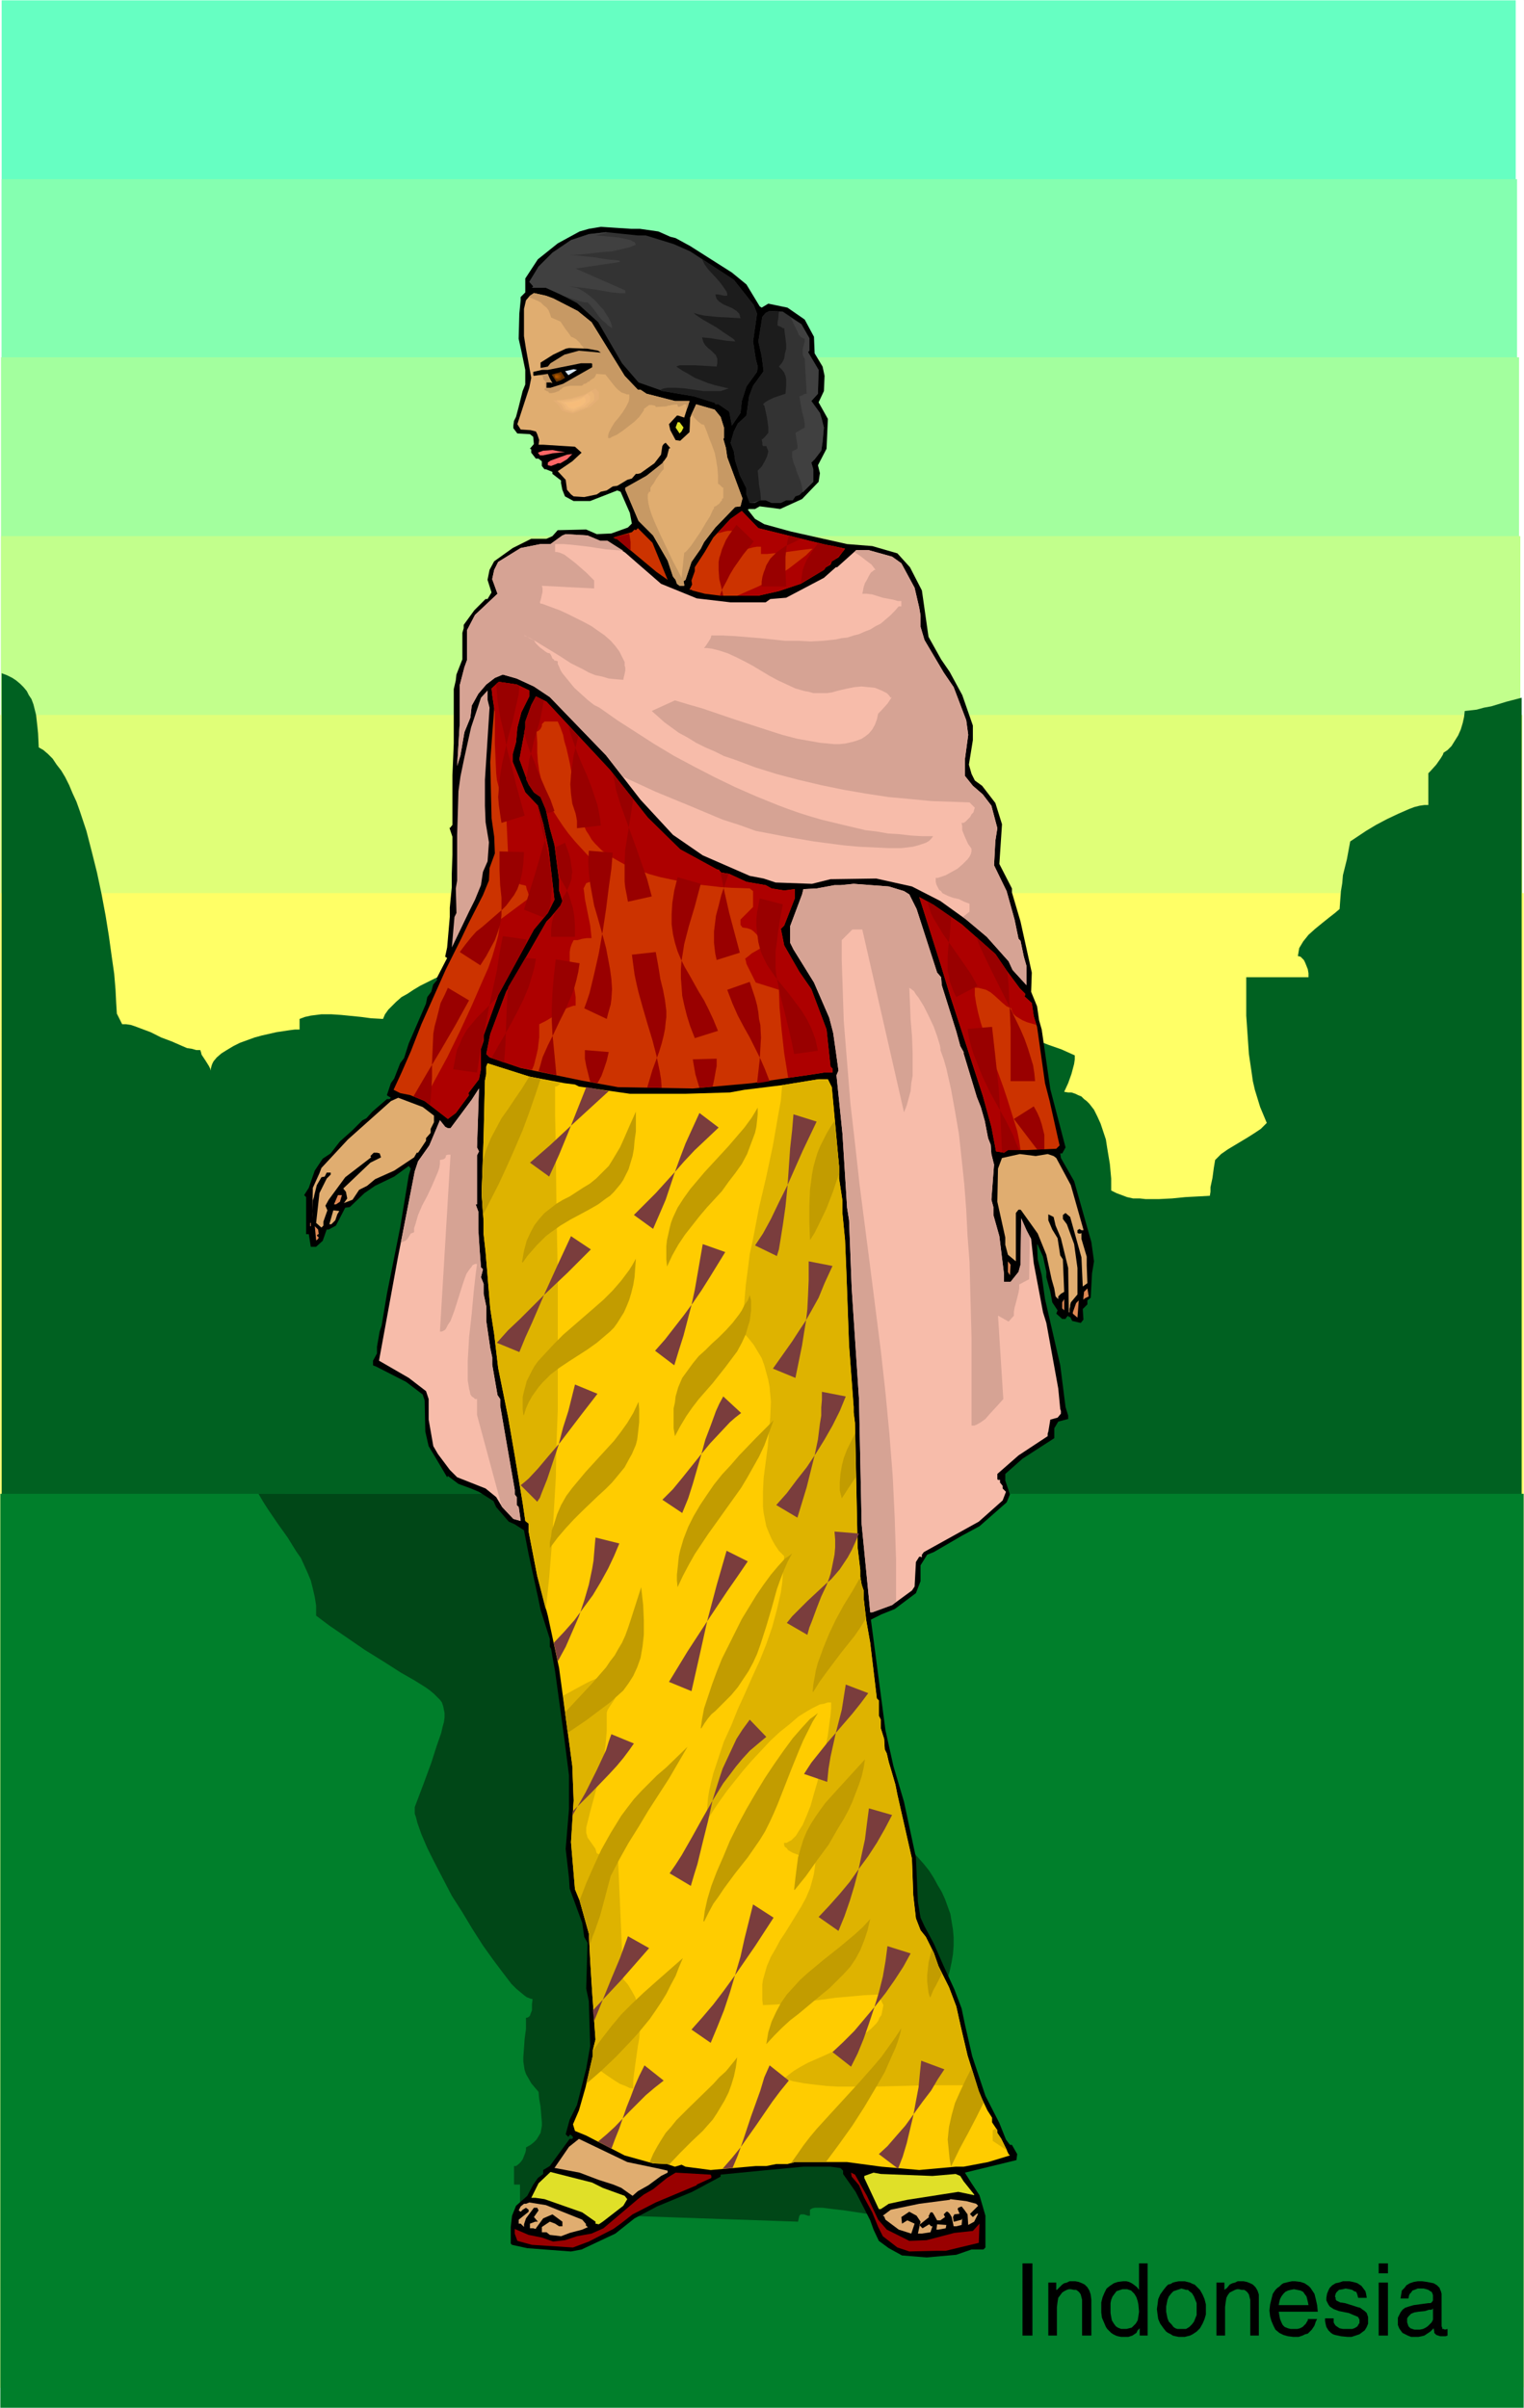
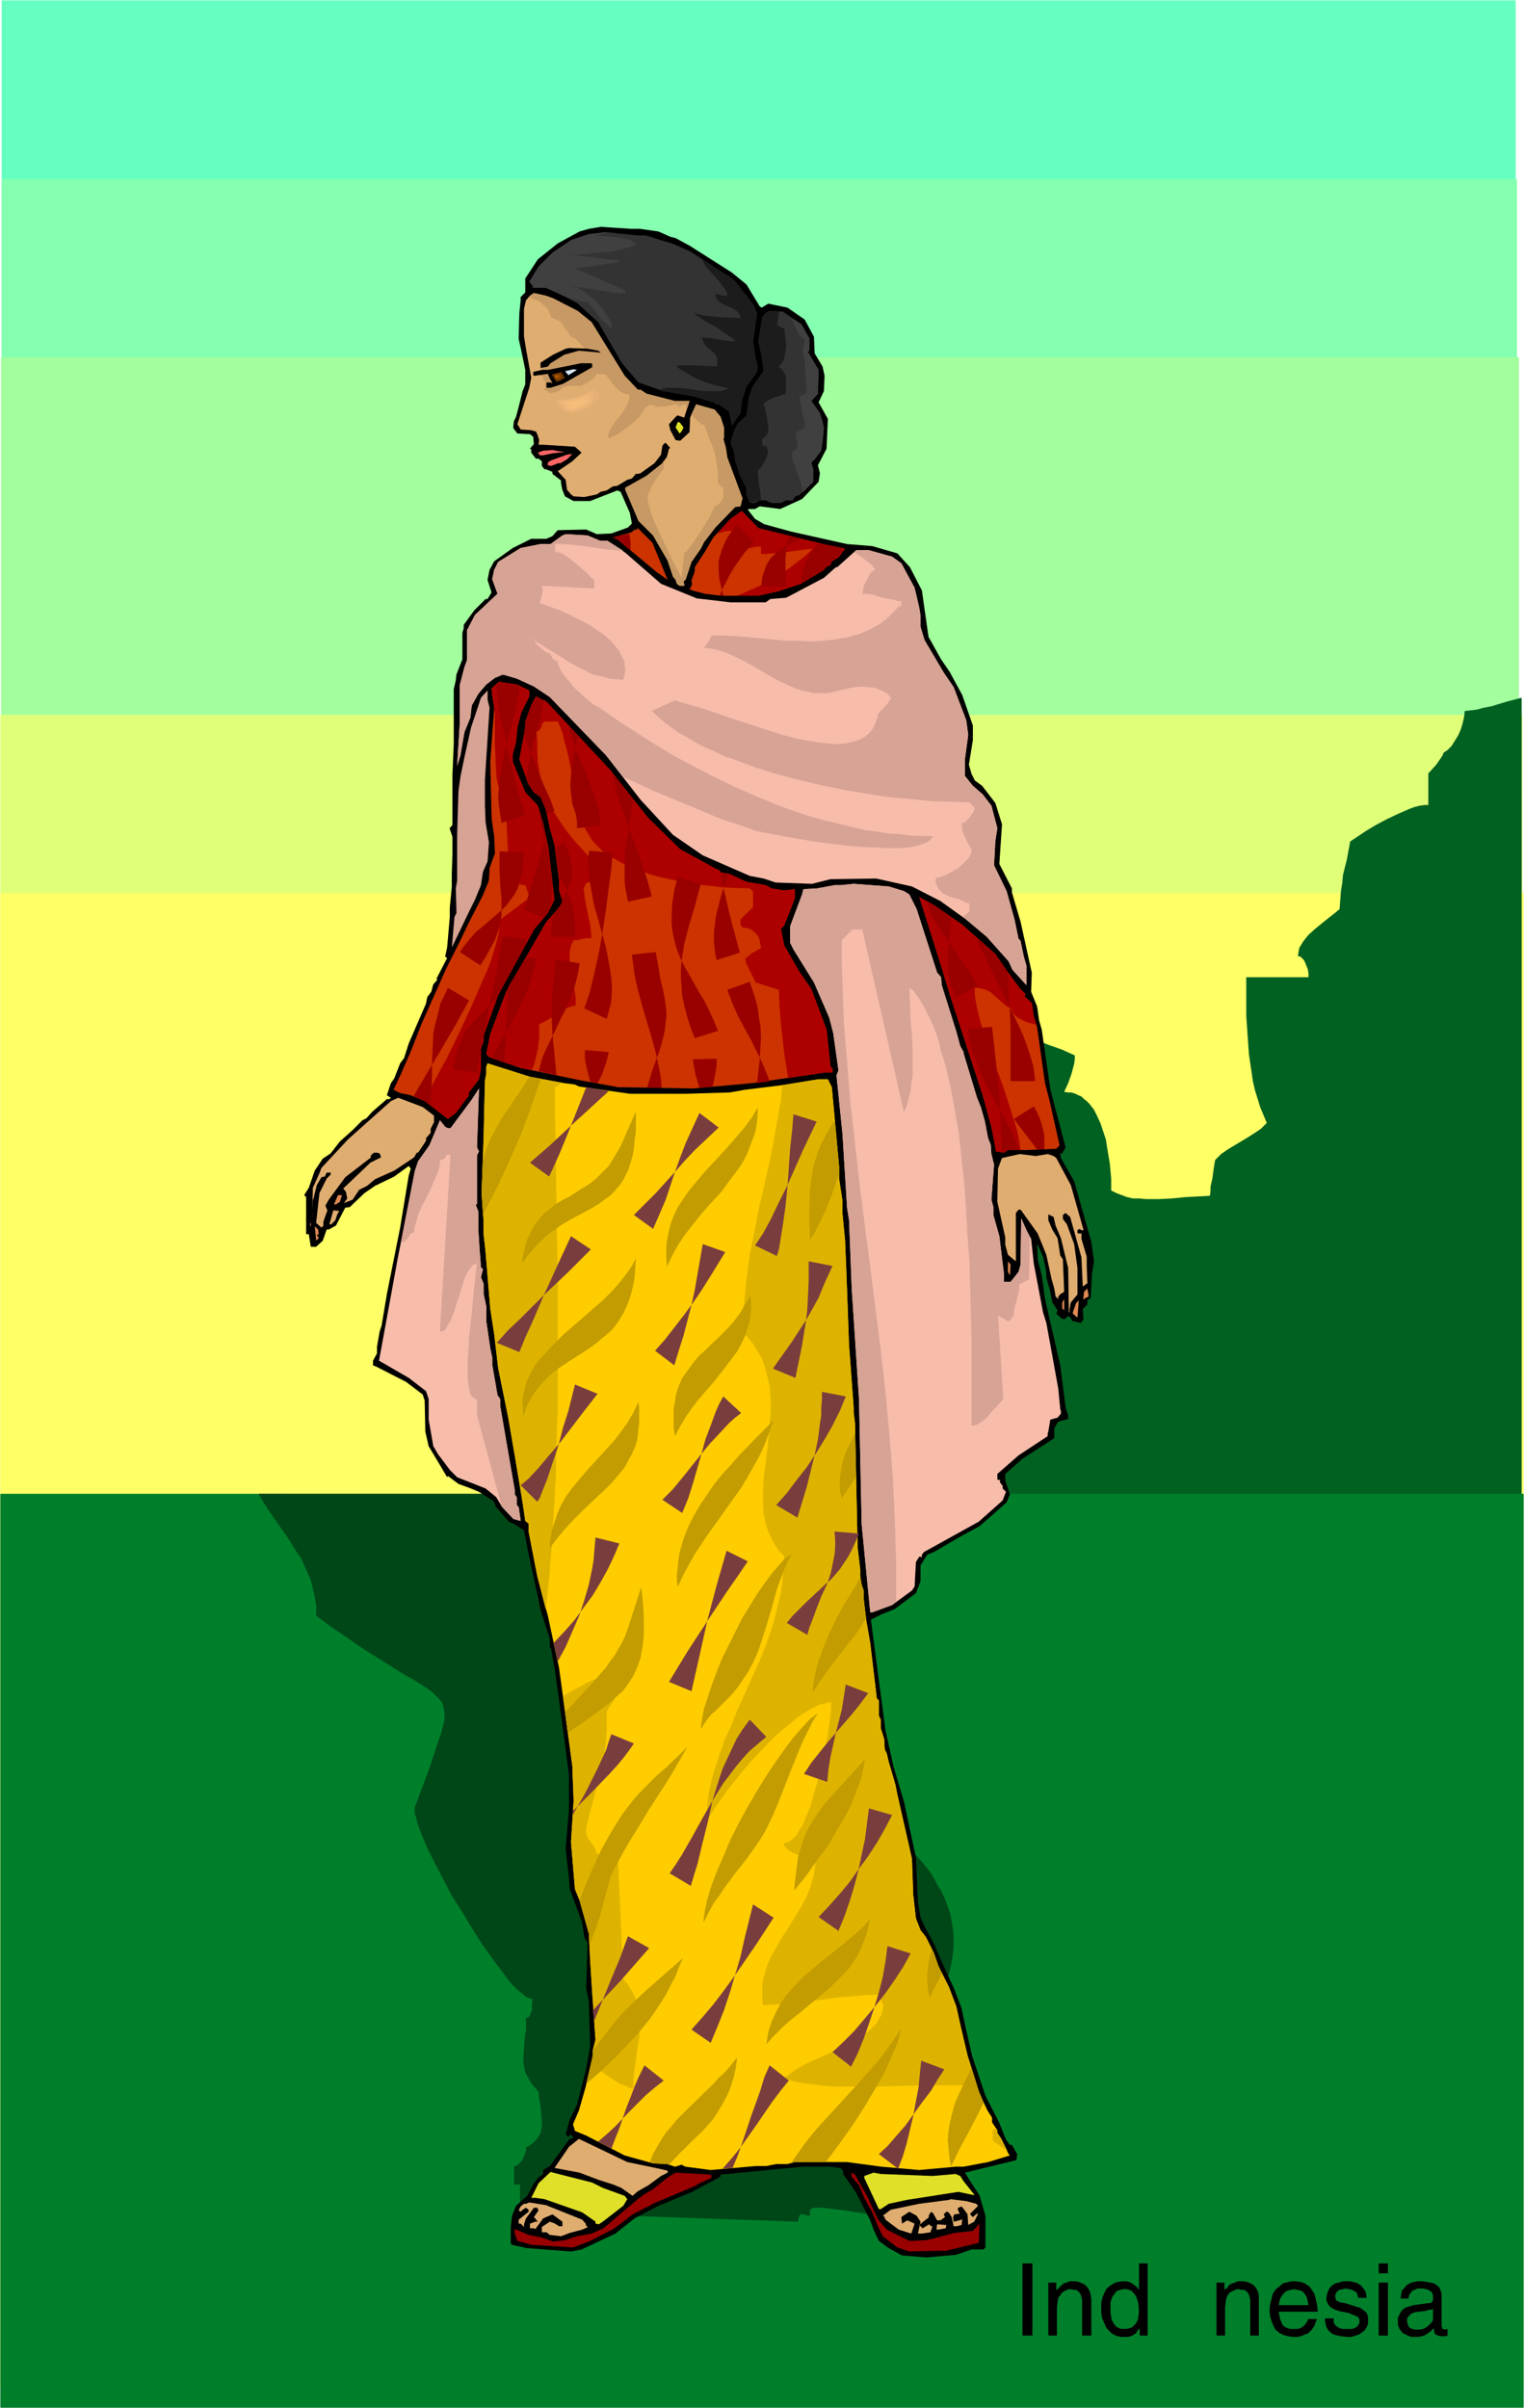
<svg xmlns="http://www.w3.org/2000/svg" xmlns:ns1="http://sodipodi.sourceforge.net/DTD/sodipodi-0.dtd" xmlns:ns2="http://www.inkscape.org/namespaces/inkscape" version="1.0" width="98.41mm" height="155.455mm" id="svg155" ns1:docname="Indonesian Woman.WMF">
  <rect width="100%" height="100%" fill="#808080" stroke="none" />
  <ns1:namedview id="namedview155" pagecolor="#ffffff" bordercolor="#000000" borderopacity="0.25" ns2:showpageshadow="2" ns2:pageopacity="0.0" ns2:pagecheckerboard="0" ns2:deskcolor="#d1d1d1" ns2:document-units="mm" />
  <defs id="defs1">
    <pattern id="WMFhbasepattern" patternUnits="userSpaceOnUse" width="6" height="6" x="0" y="0" />
  </defs>
  <path style="fill:#ffffff;fill-opacity:1;fill-rule:evenodd;stroke:#ffffff;stroke-width:0.162px;stroke-linecap:round;stroke-linejoin:round;stroke-miterlimit:4;stroke-dasharray:none;stroke-opacity:1" d="M 0.081,0.081 V 587.465 H 371.861 V 0.081 v 0 z" id="path1" />
  <path style="fill:#66ffc2;fill-opacity:1;fill-rule:evenodd;stroke:none" d="M 0.404,0.081 H 369.922 V 583.586 H 0.404 Z" id="path2" />
  <path style="fill:#85ffb0;fill-opacity:1;fill-rule:evenodd;stroke:none" d="M 0.404,43.71 H 370.245 V 583.263 H 0.404 Z" id="path3" />
  <path style="fill:#a3ff9e;fill-opacity:1;fill-rule:evenodd;stroke:none" d="M 0.242,87.178 H 370.73 V 583.102 H 0.242 Z" id="path4" />
-   <path style="fill:#c2ff8c;fill-opacity:1;fill-rule:evenodd;stroke:none" d="M 0.242,130.808 H 371.053 V 582.778 H 0.242 Z" id="path5" />
  <path style="fill:#e0ff78;fill-opacity:1;fill-rule:evenodd;stroke:none" d="M 0.081,174.438 H 371.538 V 582.617 H 0.081 Z" id="path6" />
  <path style="fill:#ffff66;fill-opacity:1;fill-rule:evenodd;stroke:none" d="M 0.081,217.906 H 371.861 V 582.455 H 0.081 Z" id="path7" />
-   <path style="fill:#006121;fill-opacity:1;fill-rule:evenodd;stroke:none" d="m 0.404,164.257 1.293,0.485 1.293,0.646 0.969,0.646 0.969,0.808 0.808,0.808 0.808,0.97 0.485,0.97 0.646,0.97 0.485,1.293 0.323,1.293 0.323,1.293 0.162,1.454 0.162,1.454 0.162,1.616 0.162,3.393 1.131,0.646 1.131,0.97 1.131,1.131 0.969,1.454 1.131,1.454 0.969,1.616 0.969,1.939 0.808,1.939 0.969,2.101 0.808,2.262 1.616,4.848 1.293,5.009 1.293,5.171 1.131,5.332 0.969,5.171 0.808,5.009 0.646,4.686 0.646,4.525 0.323,3.878 0.162,3.232 0.162,2.585 1.293,2.585 h 0.969 l 1.131,0.162 0.969,0.323 1.293,0.485 2.585,0.97 2.585,1.293 2.585,0.97 2.585,1.131 1.131,0.485 1.131,0.162 1.131,0.323 h 0.969 l 0.162,0.485 0.162,0.646 0.969,1.454 0.808,1.293 0.323,0.646 0.162,0.485 v -0.485 l 0.162,-0.646 0.162,-0.485 0.323,-0.646 0.808,-0.97 1.131,-0.97 1.293,-0.808 1.616,-0.97 1.616,-0.808 1.777,-0.646 1.777,-0.646 1.777,-0.485 3.555,-0.808 3.231,-0.485 1.293,-0.162 h 1.131 v -1.293 -1.293 l 1.293,-0.485 1.454,-0.323 1.293,-0.162 1.293,-0.162 h 2.424 l 2.424,0.162 4.847,0.485 2.424,0.323 2.908,0.162 0.485,-1.131 0.808,-1.131 0.969,-0.97 0.969,-0.97 1.293,-1.131 1.454,-0.808 1.454,-0.97 1.616,-0.97 3.555,-1.778 3.878,-1.616 4.201,-1.454 4.524,-1.293 4.362,-1.293 4.524,-0.97 4.201,-0.646 4.362,-0.646 3.878,-0.485 h 3.555 3.231 l 1.293,0.162 1.293,0.162 2.262,4.848 2.262,5.171 2.1,5.817 1.939,6.14 2.1,6.464 1.777,6.787 1.616,6.948 1.616,7.433 1.293,7.595 0.646,3.878 0.485,3.878 0.485,3.878 0.485,3.878 0.808,8.08 0.323,3.878 0.162,4.04 0.162,4.04 0.162,4.04 v 4.04 4.04 l -0.323,8.08 -0.485,7.918 -0.485,3.878 -0.485,3.878 -0.485,3.717 -0.808,3.878 -0.646,3.717 -0.808,3.717 -0.969,3.717 -0.969,3.555 -1.131,3.393 -1.131,3.393 -1.293,3.393 -1.454,3.393 -1.454,3.07 -1.616,3.07 -1.777,3.07 -1.777,2.909 -1.939,2.747 -2.1,2.747 -2.1,2.424 -2.424,2.424 -2.262,2.424 -2.585,2.101 -2.585,2.101 -2.747,1.939 -2.908,1.778 -3.07,1.616 -3.231,1.454 -3.231,1.293 -3.393,1.131 -3.555,0.97 -3.716,0.97 -3.555,0.646 -3.555,0.646 -3.716,0.323 -3.716,0.323 -3.716,0.162 h -3.716 -3.716 l -3.716,-0.162 -3.716,-0.323 -3.716,-0.485 -3.716,-0.485 -3.716,-0.646 -3.555,-0.808 -3.878,-0.808 -3.555,-0.97 -3.716,-0.97 -3.555,-1.293 -3.555,-1.131 -3.716,-1.454 -3.555,-1.454 -3.393,-1.454 -3.555,-1.616 -3.393,-1.778 -3.393,-1.616 -3.393,-1.778 -3.393,-1.939 -3.231,-1.939 -3.231,-2.262 -3.231,-1.939 -3.07,-2.262 -3.07,-2.101 z" id="path8" />
  <path style="fill:#006121;fill-opacity:1;fill-rule:evenodd;stroke:none" d="m 371.376,170.236 -3.716,0.97 -3.716,1.131 -1.777,0.323 -1.777,0.485 -1.454,0.162 -1.454,0.162 -0.162,1.454 -0.323,1.454 -0.485,1.616 -0.646,1.454 -0.808,1.293 -0.808,1.293 -0.969,0.97 -0.969,0.646 -0.162,0.485 -0.485,0.808 -1.131,1.616 -1.454,1.616 -0.485,0.485 v 7.756 h -0.969 l -1.131,0.162 -1.293,0.323 -1.293,0.485 -2.585,1.131 -2.747,1.293 -2.747,1.454 -2.424,1.454 -3.878,2.585 -0.808,4.363 -0.969,3.878 -0.162,1.939 -0.323,1.939 -0.162,2.101 -0.162,2.262 -1.131,0.97 -1.454,1.131 -1.616,1.293 -1.777,1.454 -1.616,1.454 -0.646,0.808 -0.646,0.808 -0.485,0.808 -0.485,0.808 -0.162,0.97 -0.162,0.97 0.646,0.162 0.323,0.323 0.485,0.485 0.323,0.646 0.323,0.808 0.323,0.808 0.162,0.97 v 0.97 h -15.188 v 4.686 4.686 l 0.323,4.686 0.323,4.686 0.646,4.363 0.323,2.262 0.485,2.101 0.646,2.101 0.646,2.101 0.808,1.939 0.808,1.939 -1.454,1.454 -1.454,0.97 -1.777,1.131 -1.616,0.97 -1.616,0.97 -1.616,0.97 -1.616,1.131 -1.454,1.454 -0.162,0.97 -0.162,0.97 -0.323,2.424 -0.485,2.262 v 1.131 l -0.162,0.97 -2.908,0.162 -3.07,0.162 -3.231,0.323 -3.231,0.162 h -3.231 l -1.454,-0.162 h -1.616 l -1.454,-0.323 -1.293,-0.485 -1.293,-0.485 -1.293,-0.646 v -2.909 l -0.323,-3.555 -0.646,-3.878 -0.323,-2.101 -0.646,-1.939 -0.646,-1.939 -0.808,-1.778 -0.808,-1.616 -1.131,-1.454 -0.646,-0.646 -0.646,-0.485 -0.646,-0.646 -0.808,-0.323 -0.646,-0.323 -0.969,-0.323 h -0.808 l -0.969,-0.162 0.969,-2.101 0.808,-2.262 0.646,-2.424 0.162,-1.131 v -0.97 l -3.231,-1.454 -3.231,-1.131 -3.231,-1.293 -3.555,-0.97 -3.393,-0.97 -3.555,-0.808 -3.716,-0.646 -3.555,-0.646 -3.555,-0.646 -3.716,-0.485 -3.555,-0.323 -3.555,-0.323 -3.555,-0.323 h -3.555 l -3.393,-0.162 h -3.393 v 0.97 l 0.162,0.97 0.485,1.939 0.323,1.778 0.323,0.97 v 0.97 l -3.393,3.555 -3.07,3.555 -2.908,3.717 -2.747,3.717 -2.424,3.878 -2.262,4.04 -2.262,4.04 -1.777,4.04 -1.777,4.201 -1.616,4.201 -1.454,4.363 -1.293,4.525 -0.969,4.363 -0.969,4.525 -0.808,4.686 -0.646,4.686 -0.646,4.686 -0.323,4.686 -0.323,4.848 -0.162,4.848 v 4.848 5.009 l 0.162,5.009 0.323,5.009 0.323,5.009 0.485,5.171 0.969,10.342 1.454,10.342 1.454,10.503 4.362,1.616 4.686,1.778 4.847,1.616 5.009,1.454 5.332,1.616 5.493,1.454 5.655,1.293 5.655,1.293 5.978,1.293 6.14,0.97 6.14,1.131 6.301,0.97 6.301,0.646 6.625,0.808 6.463,0.646 6.463,0.485 6.625,0.323 6.625,0.323 h 6.463 6.625 l 6.625,-0.162 6.463,-0.323 6.463,-0.485 6.301,-0.808 6.301,-0.808 6.301,-0.97 5.978,-1.131 5.817,-1.454 5.817,-1.454 5.655,-1.778 5.493,-1.939 5.17,-2.262 z" id="path9" />
  <path style="fill:#007f2b;fill-opacity:1;fill-rule:evenodd;stroke:none" d="M 0.081,364.469 H 371.861 V 587.465 H 0.081 Z" id="path10" />
  <path style="fill:#004717;fill-opacity:1;fill-rule:evenodd;stroke:none" d="m 63.094,364.469 1.131,1.939 1.131,1.778 2.424,3.555 2.424,3.393 2.1,3.393 1.131,1.616 0.808,1.778 0.808,1.778 0.808,1.939 0.485,1.939 0.485,2.101 0.323,2.101 v 2.424 l 3.231,2.424 3.07,2.101 5.655,3.878 4.686,2.909 4.039,2.585 3.393,1.939 2.585,1.616 1.131,0.808 0.969,0.808 0.646,0.646 0.808,0.808 0.485,0.646 0.323,0.97 0.162,0.808 0.162,0.808 v 1.131 l -0.162,1.131 -0.323,1.131 -0.323,1.454 -1.131,3.232 -1.293,4.04 -1.777,4.848 -2.262,5.979 v 0.808 0.808 l 0.323,0.97 0.323,1.293 0.969,2.747 1.454,3.393 1.777,3.555 2.1,4.04 2.1,4.04 2.585,4.04 2.424,4.04 2.585,4.04 2.424,3.393 2.424,3.232 2.1,2.747 1.131,1.131 0.969,0.808 0.969,0.808 0.646,0.485 0.808,0.323 0.646,0.162 -0.162,1.293 v 1.454 l -0.323,0.808 -0.162,0.485 -0.323,0.323 -0.323,0.162 h -0.323 v 2.747 l -0.323,2.424 -0.162,2.262 -0.162,2.262 v 0.97 l 0.162,1.131 0.162,0.97 0.323,0.97 0.646,1.131 0.646,1.131 0.808,0.97 0.969,1.131 0.162,1.778 0.323,1.778 0.162,1.939 0.162,1.939 v 0.808 l -0.162,0.97 -0.162,0.808 -0.485,0.808 -0.485,0.808 -0.646,0.646 -0.808,0.646 -1.131,0.646 v 0.646 l -0.162,0.646 -0.323,0.808 -0.323,0.808 -0.485,0.646 -0.485,0.485 -0.646,0.485 h -0.485 v 4.525 h 1.454 v 12.119 h 22.62 l 1.616,-1.454 1.454,-3.07 42.171,1.454 0.162,-0.808 0.162,-0.646 0.323,-0.323 h 0.323 0.485 l 0.485,0.162 0.485,0.162 h 0.485 v -1.454 l 0.485,-0.323 0.646,-0.162 h 0.969 0.969 l 2.585,0.323 2.747,0.323 5.332,0.808 1.939,0.323 0.969,0.162 v 1.454 l 0.808,0.323 0.646,0.162 h 0.969 1.131 l 2.262,-0.323 2.262,-0.323 4.524,-0.808 1.616,-0.323 0.969,-0.162 -0.162,-1.939 -0.162,-1.939 -0.323,-1.939 -0.646,-1.939 -0.646,-1.778 -0.808,-1.778 -0.969,-1.778 -0.969,-1.616 -1.131,-1.616 -1.293,-1.778 -2.424,-3.07 -2.747,-3.07 -2.908,-2.909 v -6.14 l 2.585,-2.585 2.424,-2.747 2.1,-2.424 1.939,-2.585 1.777,-2.424 1.616,-2.424 1.293,-2.262 1.293,-2.262 0.969,-2.262 0.808,-2.262 0.646,-2.101 0.485,-2.262 0.323,-1.939 0.162,-2.101 v -1.939 l -0.162,-1.939 -0.323,-1.939 -0.323,-1.939 -0.646,-1.778 -0.646,-1.778 -0.808,-1.778 -0.969,-1.616 -0.969,-1.778 -1.131,-1.778 -1.293,-1.616 -1.293,-1.454 -1.454,-1.616 -1.616,-1.616 -1.616,-1.454 -1.777,-1.454 -1.777,-1.454 -1.939,-1.454 -3.878,-2.747 -4.201,-2.585 -4.362,-2.747 -4.686,-2.585 -4.524,-2.424 -4.847,-2.424 -9.533,-4.525 -9.533,-4.686 -9.21,-4.363 -4.201,-2.262 -4.201,-2.262 -3.716,-2.262 -3.555,-2.262 v -0.808 l 0.162,-0.808 0.646,-1.939 0.808,-2.262 1.131,-2.424 2.585,-5.333 1.293,-2.909 1.131,-2.909 0.808,-2.909 0.485,-1.293 0.323,-1.454 0.162,-1.454 0.162,-1.293 v -1.293 l -0.162,-1.293 -0.323,-1.131 -0.323,-1.131 -0.646,-1.131 -0.646,-0.808 -0.808,-0.97 -1.131,-0.808 -1.293,-0.646 -1.293,-0.646 -2.908,-1.131 -2.908,-1.131 -3.07,-0.97 -3.393,-0.808 z" id="path11" />
  <path style="fill:#000000;fill-opacity:1;fill-rule:evenodd;stroke:none" d="m 156.16,55.83 4.524,0.646 2.908,1.293 1.293,0.323 3.555,1.939 10.179,6.464 3.555,2.909 3.231,5.333 0.485,0.323 1.616,-0.97 4.686,0.97 4.201,2.909 2.262,4.201 0.162,4.04 1.939,3.232 0.485,2.262 -0.162,3.717 -1.293,2.747 2.262,4.04 -0.323,7.272 -2.1,4.04 0.485,1.939 -0.323,2.101 -4.039,4.201 -5.332,2.424 -5.009,-0.646 -1.131,0.646 h -1.454 l -0.323,0.162 1.777,2.262 2.262,1.293 6.463,1.778 13.734,3.07 6.14,0.485 6.14,1.778 3.07,3.393 2.908,5.656 1.616,11.311 3.07,5.494 2.1,3.07 3.07,5.656 2.585,7.433 v 3.555 l -0.969,5.979 0.646,2.262 0.808,1.616 1.777,1.293 3.231,4.201 1.616,5.171 -0.646,9.695 3.07,5.979 v 0.97 l 2.1,7.11 2.747,12.443 -0.162,4.686 1.454,3.555 0.485,3.393 0.646,2.262 2.1,14.543 3.716,14.22 -0.808,1.454 h -0.485 l 0.162,1.131 3.231,5.656 4.201,14.866 0.646,4.686 -0.485,2.909 -0.323,5.979 -0.808,0.646 v 0.97 l -1.131,1.131 0.162,2.585 -0.646,0.808 -2.1,-0.485 -0.485,-0.97 h -0.323 l -0.162,-0.323 -0.485,0.485 -0.162,0.323 h -0.808 l -1.454,-1.293 0.323,-0.808 -1.293,-1.939 -0.485,-2.585 -0.969,-3.555 v -1.293 l -0.808,-3.717 -1.293,-2.909 -0.162,-0.162 0.162,3.717 0.969,3.878 0.808,5.817 3.716,16.159 1.293,10.18 0.646,2.101 v 0.808 l -2.424,0.646 -0.969,1.616 v 2.424 l -7.756,5.009 -4.201,3.717 v 1.616 l 1.131,3.393 -0.808,1.939 -6.625,5.817 -4.201,2.262 -6.948,4.04 -1.616,0.646 -1.616,2.585 v 3.878 l -1.131,2.909 -5.17,3.878 -3.231,1.293 -2.585,1.293 3.555,26.986 1.939,8.726 2.585,8.726 2.908,13.574 0.485,10.827 0.646,3.878 0.969,2.101 2.262,4.201 2.262,5.171 2.747,5.979 1.777,4.686 0.808,3.878 1.777,7.756 3.231,9.695 3.393,6.625 1.616,4.04 0.969,1.293 h 0.485 l 1.293,2.262 -0.162,1.293 v 0.162 l -12.603,3.07 1.616,2.585 1.939,2.909 1.454,5.009 v 7.756 l -0.485,0.485 h -2.908 l -3.716,1.293 -7.271,0.646 -5.978,-0.485 -3.231,-1.778 -2.424,-1.778 -1.293,-2.747 -0.808,-2.262 -3.555,-6.948 -3.07,-4.363 v -0.808 l -0.646,-0.646 -2.424,-0.323 h -6.625 l -10.341,0.97 -8.24,0.808 -1.616,0.162 v 0.485 l -6.948,3.717 -8.563,3.555 -5.493,2.909 -4.686,3.717 -8.24,3.878 -2.585,0.485 -10.664,-0.808 -3.716,-0.808 -0.323,-0.323 v -4.04 l 0.323,-2.747 0.969,-2.424 2.747,-2.424 1.454,-2.747 1.131,-1.616 1.293,-0.97 v -0.97 l 1.616,-0.97 4.847,-6.625 h 0.646 l 0.162,-0.323 v -0.162 l -0.485,-0.485 h -0.323 l -0.323,0.485 -0.646,-0.646 0.969,-3.555 1.777,-3.555 2.262,-8.888 0.969,-5.494 -0.323,-10.988 -0.646,-3.07 0.323,-11.15 -0.808,-1.454 -0.485,-3.393 -3.07,-8.403 -0.162,-2.585 -0.808,-7.11 0.808,-9.695 v -8.241 l -1.131,-8.888 -2.262,-16.482 -0.646,-3.555 -0.323,-1.939 -0.323,-0.485 v -1.939 l -2.262,-7.11 -0.485,-2.424 -2.424,-11.15 -1.131,-5.817 -2.262,-1.454 -1.454,-0.646 -3.07,-3.555 -0.646,-1.454 -3.555,-2.262 -1.939,-0.808 -3.07,-1.131 -2.585,-1.939 -0.162,0.323 -2.585,-4.363 -1.939,-3.232 -0.808,-3.555 -0.162,-7.595 -0.485,-1.454 -4.039,-3.07 -7.271,-3.717 -0.808,-0.323 v -1.131 l 0.969,-1.778 v -1.616 l 0.646,-3.717 0.485,-1.454 1.293,-7.756 3.231,-16.159 2.1,-12.766 0.485,-1.616 -0.485,-0.646 -3.555,2.585 -4.686,2.262 -2.585,1.778 -3.555,3.393 -1.131,0.162 -2.262,4.363 -1.777,0.97 h -0.485 l -0.969,2.747 -1.616,1.454 h -1.293 l -0.485,-3.07 h -0.646 v -9.049 l -0.485,-0.485 1.131,-1.778 1.454,-4.201 1.939,-2.909 1.939,-1.293 2.262,-2.909 3.07,-2.747 2.424,-2.424 0.969,-0.485 1.454,-1.616 3.555,-3.07 h 0.646 l 0.323,-0.323 -0.808,-0.485 -0.162,-0.162 0.969,-2.909 0.808,-1.131 1.454,-3.717 0.969,-1.293 1.131,-3.555 4.201,-9.695 0.323,-1.616 0.969,-1.293 0.485,-1.778 0.969,-1.131 -0.162,-0.323 2.585,-5.009 -0.485,-0.323 0.485,-2.262 0.646,-7.433 v -2.262 l 0.485,-5.009 v -3.232 l 0.162,-4.686 v -4.363 l -0.808,-2.424 0.162,0.323 0.646,-0.808 v -12.119 l 0.323,-7.756 v -13.25 l 0.485,-2.101 0.162,-1.454 1.454,-3.717 v -6.464 l 0.323,-1.131 v -0.808 l 2.585,-3.555 2.747,-2.747 h 0.485 l 0.969,-1.616 -0.969,-3.07 0.485,-2.424 1.131,-2.101 4.524,-3.232 4.524,-2.262 h 3.716 l 1.454,-0.646 1.293,-1.454 6.948,-0.162 2.585,1.131 3.555,-0.162 4.039,-1.454 0.969,-0.97 -0.485,-2.585 -2.262,-5.171 -0.808,-0.323 -6.625,2.585 h -4.039 l -2.1,-1.131 -0.646,-1.616 -0.323,-1.616 v -0.646 l -2.1,-1.616 v -0.485 l -1.616,-0.646 h -0.323 l -0.646,-0.808 v -1.131 l -0.808,-0.646 h -0.646 l -1.131,-1.454 v -0.808 l -0.323,-0.162 0.969,-1.131 -0.162,-1.778 -0.808,-0.646 -3.07,-0.162 -0.969,-1.293 v -0.646 l 0.162,-1.131 0.485,-0.97 0.646,-2.424 0.969,-3.878 0.646,-1.616 V 90.249 l -0.969,-4.686 -0.646,-2.909 0.162,-6.14 0.323,-3.232 v -0.808 l 1.131,-1.131 v -3.393 l 3.07,-4.686 4.847,-3.878 5.332,-2.909 2.262,-0.646 2.908,-0.485 7.432,0.485 z" id="path12" />
  <path style="fill:#333333;fill-opacity:1;fill-rule:evenodd;stroke:none" d="m 157.615,57.446 6.786,2.101 4.039,1.778 6.948,4.525 3.716,2.424 4.847,6.14 0.808,2.101 -0.969,6.787 0.646,4.201 0.485,1.939 -0.162,1.293 -2.585,3.555 -1.131,3.555 -0.323,2.909 -2.1,3.07 -0.646,-3.393 -2.585,-1.778 h -0.808 v -0.323 l -5.17,-1.616 -7.594,-1.293 -5.978,-2.101 -4.039,-4.686 -5.817,-10.019 -5.17,-4.686 -4.039,-2.101 -3.555,-1.616 h -3.393 l 0.323,-0.323 -0.969,-1.131 2.262,-3.717 3.393,-3.393 4.524,-3.07 4.362,-1.454 4.201,-0.485 7.756,0.808 z" id="path13" />
  <path style="fill:#e0ad70;fill-opacity:1;fill-rule:evenodd;stroke:none" d="m 134.994,72.797 5.978,3.07 3.393,2.747 8.079,13.089 3.231,3.393 h 0.646 l 1.454,0.97 6.948,1.778 h 3.555 l -1.293,4.04 -1.454,-0.485 h -0.323 l -1.939,2.101 0.323,1.454 1.293,2.424 1.131,0.162 2.262,-2.101 0.162,-3.555 1.454,-3.232 4.524,1.293 1.454,1.778 0.808,2.585 v 2.585 l -0.162,0.162 0.646,2.262 0.323,2.262 3.716,10.019 -0.485,1.939 -1.293,0.162 -4.847,5.009 -2.747,3.555 -0.808,1.616 -2.262,3.232 -1.454,4.363 -0.485,0.323 0.162,0.808 v 0.323 h -1.131 l -0.646,-0.485 -0.323,-0.97 -0.646,-0.808 -1.293,-3.878 -3.555,-6.14 -3.555,-3.555 -3.231,-7.595 v -0.485 l 5.17,-2.909 3.878,-3.07 1.131,-1.616 0.485,-1.939 0.323,-0.162 -1.131,-1.293 -0.485,0.323 -0.323,0.485 -0.323,2.101 -1.616,2.101 -3.393,2.424 -0.646,0.162 h -0.485 l -0.969,1.131 -1.131,0.323 -2.424,1.454 -1.131,0.162 -1.454,0.97 -1.454,0.323 -0.969,0.646 -3.07,0.646 -2.585,-0.162 -0.646,-0.485 -0.969,-1.131 -0.323,-2.424 -1.939,-2.101 3.555,-2.424 2.262,-2.101 -1.616,-1.454 -7.756,-0.485 h -1.131 l 0.162,-1.131 -0.485,-1.454 -0.323,-0.646 -1.293,-0.323 -2.424,-0.162 -0.808,-1.293 2.908,-8.888 0.485,-2.424 -1.293,-7.11 -0.485,-3.07 v -6.625 l 0.485,-2.101 0.969,-1.131 0.969,-0.646 2.908,0.646 z" id="path14" />
  <path style="fill:#c79964;fill-opacity:1;fill-rule:evenodd;stroke:none" d="m 131.117,91.38 0.646,0.323 h 0.646 l 0.162,0.485 v 0.323 l 0.323,0.323 0.323,0.323 v 0 0.162 l -0.323,0.162 0.162,0.485 v 0.323 l 0.162,0.485 h -0.162 -0.162 v 0.162 0.162 l 0.162,0.162 h 0.162 l 0.162,0.162 h 0.162 l 0.323,0.162 v 0.162 h 0.162 v 0 0.162 h 0.646 l 0.808,-0.162 0.808,-0.323 h 0.162 l 0.162,-0.323 0.485,-0.162 v -0.162 l 0.485,-0.323 0.646,-0.162 0.808,-0.162 h 0.808 1.454 0.646 l 0.485,-0.323 v -0.162 h 0.485 v -0.162 h 0.323 l 0.162,-0.323 h 0.323 l 0.485,-0.485 0.808,-0.485 0.323,-0.485 0.162,-0.485 2.262,0.162 1.131,1.454 1.293,1.616 0.646,0.646 0.808,0.646 0.969,0.323 0.323,0.162 h 0.646 v 0.162 0.808 l -0.162,0.808 -0.323,0.646 -0.323,0.646 -0.808,1.293 -0.969,1.293 -0.969,1.131 -0.808,1.293 -0.323,0.646 -0.323,0.646 -0.162,0.646 v 0.646 h 0.485 l 0.485,-0.323 1.131,-0.485 1.454,-0.97 1.454,-1.131 1.454,-1.131 1.131,-1.131 0.808,-1.131 0.323,-0.485 v -0.323 l 0.646,-0.485 0.646,-0.485 h 0.646 l 0.808,0.162 0.162,0.323 2.747,-0.162 0.162,-0.162 h 0.323 l 0.646,-0.162 1.293,-0.162 0.162,0.162 v 0.162 0.162 l 0.323,0.162 0.323,-0.162 0.485,-0.162 0.485,-0.323 h 0.485 v 0.97 h 0.162 l 0.162,-0.162 0.485,-1.616 h -3.555 l -6.948,-1.778 -1.454,-0.97 h -0.646 l -3.231,-3.393 -8.079,-13.089 -3.393,-2.747 -5.978,-3.07 -1.777,-0.646 -2.908,-0.646 -0.969,0.646 -0.323,0.323 1.939,0.808 0.969,0.485 0.646,0.646 0.808,0.646 0.485,0.646 0.323,0.808 0.323,0.97 1.131,0.485 1.131,0.485 0.646,0.97 0.646,0.97 0.646,0.808 0.646,0.97 0.485,0.162 0.808,0.485 0.646,0.646 0.323,0.323 v 0.162 l 0.323,0.323 0.323,0.323 0.323,0.646 -3.07,0.162 -6.625,3.555 -0.323,0.162 -0.162,0.323 -0.485,0.485 0.162,0.162 h 0.323 l 0.162,0.162 v 0 l -0.162,0.323 h -0.485 v 0.323 0.162 l -0.162,0.162 h -0.323 z" id="path15" />
  <path style="fill:#333333;fill-opacity:1;fill-rule:evenodd;stroke:none" d="m 195.584,79.099 1.939,3.393 v 3.07 l -0.323,0.323 2.585,4.363 -0.162,5.817 -1.616,1.778 2.1,2.909 0.485,1.616 0.485,1.939 -0.323,3.555 -0.323,2.101 -1.616,2.101 -0.323,0.323 -0.485,0.485 0.485,1.616 v 3.07 l -3.393,3.232 -0.969,0.323 -0.646,0.97 h -1.616 l -1.293,0.646 h -2.262 l -1.454,-0.646 h -1.454 l -1.131,0.646 h -1.293 l -0.808,-2.101 v -1.454 l -1.616,-3.232 -1.131,-3.555 -0.323,-2.262 -0.808,-2.101 0.808,-2.747 0.969,-1.939 2.1,-1.939 0.646,-4.686 0.969,-2.585 2.585,-3.555 -0.485,-3.717 -0.808,-3.555 0.969,-5.979 0.808,-0.97 0.969,-0.485 3.231,0.162 z" id="path16" />
  <path style="fill:#000000;fill-opacity:1;fill-rule:evenodd;stroke:none" d="m 146.628,86.047 -5.332,-0.485 -3.555,0.97 -3.393,2.101 -0.646,0.808 -0.808,0.162 -0.969,0.162 v -1.293 l 3.07,-1.939 3.07,-1.454 0.808,-0.162 4.524,0.162 2.585,0.485 z" id="path17" />
  <path style="fill:#000000;fill-opacity:1;fill-rule:evenodd;stroke:none" d="m 144.527,88.794 v 0.808 l -7.109,4.04 -3.07,0.97 h -0.969 v -1.293 h 0.969 l 0.485,0.162 -0.646,-1.131 -0.485,-1.131 -3.393,0.485 -0.162,-0.162 v -0.808 l 2.1,-0.485 h 1.454 l 7.271,-1.454 0.808,-0.162 h 2.585 z" id="path18" />
  <path style="fill:#d9e8f5;fill-opacity:1;fill-rule:evenodd;stroke:none" d="m 138.711,91.541 -0.646,-0.808 -0.162,-0.162 2.1,-0.485 0.808,0.162 z" id="path19" />
  <path style="fill:#663300;fill-opacity:1;fill-rule:evenodd;stroke:none" d="m 137.903,92.188 -1.131,0.646 -0.969,0.323 -0.969,-1.454 -0.162,-0.323 1.131,-0.323 0.646,-0.162 0.485,-0.162 z" id="path20" />
  <path style="fill:#e0e028;fill-opacity:1;fill-rule:evenodd;stroke:none" d="m 166.824,104.307 -0.485,0.97 -0.485,0.485 -0.969,-1.454 0.485,-1.293 h 0.485 z" id="path21" />
  <path style="fill:#ff6666;fill-opacity:1;fill-rule:evenodd;stroke:none" d="m 137.903,110.286 -3.07,0.323 -2.262,0.485 h -0.808 l -0.485,-0.646 1.293,-0.485 2.262,-0.162 1.616,0.323 z" id="path22" />
  <path style="fill:#ff6666;fill-opacity:1;fill-rule:evenodd;stroke:none" d="m 138.387,112.063 -0.808,0.485 -0.808,0.485 h -0.646 l -0.323,0.162 -1.293,0.485 -0.808,-0.162 v -0.646 l 0.646,-0.485 4.039,-1.454 1.293,-0.162 z" id="path23" />
  <path style="fill:#cc3300;fill-opacity:1;fill-rule:evenodd;stroke:none" d="m 197.523,131.939 4.039,0.97 1.777,0.323 2.908,0.646 -1.616,2.101 -1.616,0.97 -0.323,0.808 -1.131,0.646 -0.485,0.646 -5.655,3.393 -5.332,1.778 -5.009,1.131 h -9.21 l -3.878,-0.485 -3.07,-0.808 -0.162,-0.162 h -0.485 l 0.646,-1.293 -0.162,-0.97 0.808,-2.262 v -0.97 l 2.424,-3.717 2.1,-3.555 4.201,-4.525 2.747,-1.939 4.039,4.201 z" id="path24" />
  <path style="fill:#ad0000;fill-opacity:1;fill-rule:evenodd;stroke:none" d="m 175.065,130.162 1.777,-0.485 0.808,-0.162 h 1.131 v 0.97 l -0.162,1.131 -0.162,0.97 -0.162,0.485 -0.162,0.323 0.646,1.293 0.646,-0.162 0.808,-0.162 1.777,-0.323 1.777,-0.485 0.969,-0.162 h 0.969 v 1.778 h 1.454 l 1.616,-0.162 3.231,-0.323 3.393,-0.485 1.454,-0.162 1.454,-0.162 -1.616,1.616 -2.1,1.616 -2.1,1.616 -2.424,1.616 -2.424,1.454 -2.585,1.293 -2.585,1.131 -2.585,1.131 h 5.17 l 5.009,-1.131 5.332,-1.778 5.655,-3.393 0.485,-0.646 1.131,-0.646 0.323,-0.808 1.616,-0.97 1.616,-2.101 -2.908,-0.646 -1.777,-0.323 -4.039,-0.97 -12.441,-3.07 -4.039,-4.201 -2.747,1.939 z" id="path25" />
  <path style="fill:#cc3300;fill-opacity:1;fill-rule:evenodd;stroke:none" d="m 162.947,141.473 -2.747,-1.939 -9.694,-8.08 h -0.323 l -0.485,-0.323 4.524,-1.293 0.646,-0.646 0.323,0.162 0.485,-0.485 3.555,3.555 z" id="path26" />
  <path style="fill:#f7bcaa;fill-opacity:1;fill-rule:evenodd;stroke:none" d="m 146.466,131.939 h 1.777 l 4.362,2.909 2.585,2.262 6.14,5.333 8.725,3.555 8.24,0.97 h 8.563 l 1.131,-0.808 3.878,-0.323 9.21,-4.848 2.908,-2.585 h 0.323 l 4.686,-4.201 h 2.908 l 5.817,1.616 2.262,1.616 3.231,5.979 1.131,4.848 0.323,1.939 v 2.747 l 0.969,3.232 4.686,7.918 2.424,3.555 3.07,8.08 0.485,3.555 -0.808,5.979 v 4.04 l 1.939,2.424 2.424,2.101 2.1,2.747 1.454,5.494 -0.485,3.07 -0.323,5.979 3.07,6.302 1.939,6.948 0.969,4.686 0.485,0.485 0.808,3.878 0.646,2.262 v 4.686 l -3.393,-3.717 -0.969,-2.101 -5.332,-5.979 -5.009,-4.201 -6.301,-4.525 -6.948,-3.555 -8.725,-1.939 -11.149,0.162 -4.524,1.131 -8.887,-0.323 -2.908,-0.97 -3.393,-0.646 -11.472,-5.009 -7.271,-5.009 -7.917,-8.564 -8.402,-10.827 -13.734,-14.22 -3.878,-2.585 -4.201,-1.939 -3.393,-0.97 -1.939,0.808 -2.1,1.616 -1.939,2.262 -1.616,2.909 -0.323,2.909 -1.454,3.555 -0.969,5.656 -0.808,2.585 0.646,-10.503 V 167.166 l 1.131,-4.363 0.646,-1.778 v -7.272 l 1.939,-3.717 5.493,-5.171 -1.293,-3.555 0.485,-2.262 0.969,-1.939 5.493,-3.393 4.847,-0.97 h 2.424 l 2.908,-2.101 0.808,-0.323 5.332,0.323 z" id="path27" />
  <path style="fill:#cc3300;fill-opacity:1;fill-rule:evenodd;stroke:none" d="m 129.178,168.459 v 1.454 l -1.939,3.878 -0.969,3.717 -0.323,3.555 -0.808,2.909 v 1.939 l 3.07,7.433 3.07,3.232 1.293,4.363 1.293,6.14 1.454,12.443 -1.616,3.232 -3.393,4.04 -8.725,15.998 -3.555,9.857 v 1.293 l -0.646,1.939 v 4.848 l -0.485,2.585 -2.585,3.393 v 0.162 l 0.162,0.323 -3.231,4.363 -1.939,1.454 -5.655,-4.363 -3.555,-1.454 -2.424,-0.485 -1.616,-0.808 1.939,-4.201 2.262,-5.171 2.585,-6.625 5.978,-13.412 3.716,-7.433 1.777,-3.717 3.555,-6.948 1.454,-3.555 0.162,-3.07 1.293,-3.555 -0.162,-4.04 -0.646,-4.525 -0.323,-13.735 0.485,-6.787 0.485,-6.302 -0.485,-3.232 -0.162,-1.616 1.777,-1.616 4.362,0.646 z" id="path28" />
  <path style="fill:#ad0000;fill-opacity:1;fill-rule:evenodd;stroke:none" d="m 120.614,173.468 h 0.162 v 4.525 3.393 l 0.162,3.717 0.162,3.555 0.162,1.616 0.323,1.293 0.323,1.293 0.485,0.808 0.162,0.323 0.162,0.162 0.323,0.323 h 0.323 l 0.162,3.878 0.323,6.787 0.162,3.555 0.485,3.232 0.323,2.262 0.162,0.808 0.323,0.485 h 0.969 l 0.808,0.323 0.808,0.162 0.485,0.162 0.162,0.808 0.323,0.808 0.162,0.646 v 0.808 l -6.948,5.171 -0.162,1.778 -0.323,2.101 -0.646,2.424 -0.808,2.747 -0.969,2.747 -1.293,2.909 -2.747,6.302 -2.908,6.302 -3.07,6.302 -3.07,5.656 -2.585,4.848 0.162,0.162 5.655,4.363 1.939,-1.454 3.231,-4.363 -0.162,-0.323 v -0.162 l 2.585,-3.393 0.485,-2.585 v -4.848 l 0.646,-1.939 v -1.293 l 3.555,-9.857 8.725,-15.998 3.393,-4.04 1.616,-3.232 -1.454,-12.443 -1.293,-6.14 -1.293,-4.363 -3.07,-3.232 -3.07,-7.433 v -1.939 l 0.808,-2.909 0.323,-3.555 0.969,-3.717 1.939,-3.878 v -1.454 l -3.07,-1.454 -4.362,-0.646 -1.777,1.616 0.162,1.616 0.485,3.232 z" id="path29" />
  <path style="fill:#d6a394;fill-opacity:1;fill-rule:evenodd;stroke:none" d="m 119.483,172.66 -1.131,17.613 v 6.302 l 0.162,4.04 0.808,4.848 v 0.162 l -0.323,4.525 -1.131,2.585 -0.485,3.232 -1.454,3.555 -1.454,2.909 -3.716,7.756 -0.485,0.97 0.646,-7.433 0.485,-0.97 -0.162,-5.979 0.323,-1.939 v -11.15 l 0.323,-10.665 0.485,-3.555 0.969,-4.686 1.616,-7.272 2.424,-7.272 1.616,-1.778 v 2.262 z" id="path30" />
  <path style="fill:#cc3300;fill-opacity:1;fill-rule:evenodd;stroke:none" d="m 148.89,187.85 9.21,11.635 7.917,7.756 8.887,4.848 0.646,0.162 v 0.162 l 0.485,0.485 1.939,0.323 4.201,1.939 4.686,0.808 1.454,0.808 3.07,0.485 2.585,-0.323 v 2.262 l -2.585,6.625 -0.808,0.808 0.808,4.04 3.716,6.464 2.908,4.201 3.716,9.857 0.969,9.049 0.485,0.485 v 0.97 h -2.1 l -3.07,0.485 -7.917,1.131 -6.625,0.97 -14.38,1.293 -18.258,-0.323 -8.887,-1.616 -14.865,-3.07 -7.109,-2.424 -0.485,-0.162 -0.808,-0.808 0.969,-4.848 3.878,-10.342 9.856,-17.129 0.969,-0.97 2.424,-2.909 0.485,-1.131 -0.808,-2.585 v -2.424 l -1.131,-8.726 -1.131,-4.04 -0.969,-4.525 -1.293,-3.07 -1.616,-1.131 -1.293,-1.939 -2.262,-6.14 1.131,-5.979 0.323,-1.778 v -1.454 l 1.454,-4.04 1.131,-2.101 2.585,1.293 z" id="path31" />
  <path style="fill:#ad0000;fill-opacity:1;fill-rule:evenodd;stroke:none" d="m 129.824,261.05 0.485,-1.131 0.323,-1.293 0.323,-1.293 0.323,-1.454 0.162,-1.454 0.162,-1.293 v -3.232 l 0.646,-0.323 0.969,-0.485 2.424,-1.454 1.293,-0.808 1.293,-0.808 1.293,-0.485 0.485,-0.162 h 0.485 v -2.101 l -0.323,-2.101 -0.808,-4.04 -0.323,-1.939 v -0.97 -0.97 -0.97 l 0.162,-0.97 0.323,-0.97 0.485,-0.97 h 0.969 l 1.131,-0.323 1.131,-0.162 h 1.131 l -0.162,-1.616 -0.162,-1.454 -0.646,-3.232 -0.646,-3.232 -0.162,-1.454 -0.162,-1.131 0.646,-1.293 0.485,-0.162 0.485,-0.162 0.485,-0.323 0.485,-0.162 v -0.323 l 0.323,-0.485 0.485,-0.162 0.485,-0.162 v -1.939 l -2.262,-2.262 -1.939,-2.101 -1.777,-1.939 -1.616,-1.939 -1.293,-1.778 -1.293,-1.939 -1.131,-1.778 -0.969,-1.778 -0.808,-1.939 -0.646,-1.939 -0.485,-1.939 -0.485,-2.101 -0.323,-2.262 -0.162,-2.262 v -2.424 l -0.162,-2.747 h 0.162 l 0.323,-0.162 0.485,-0.485 0.323,-0.646 v -0.485 l 0.646,-0.646 h 3.231 l 0.646,1.454 0.646,1.778 0.323,1.616 0.485,1.616 0.808,3.555 0.646,3.555 0.485,3.393 0.808,3.393 0.323,1.778 0.485,1.454 0.646,1.616 0.646,1.454 0.646,0.97 0.646,1.131 0.808,0.97 0.808,0.808 0.969,0.97 0.969,0.646 1.131,0.808 1.131,0.646 2.585,1.454 2.747,0.97 2.747,1.131 2.908,0.808 3.07,0.646 3.07,0.646 2.908,0.485 2.908,0.323 2.747,0.323 2.585,0.162 4.524,0.162 0.808,0.646 v 3.878 l -3.07,3.07 v 0.646 0.646 l 0.485,0.646 1.131,0.162 0.969,0.323 0.646,0.485 0.646,0.646 0.485,0.646 0.323,0.97 0.162,0.808 0.162,0.97 -1.131,0.646 -1.131,0.646 -0.969,0.808 -0.646,0.485 0.162,0.485 0.162,0.808 0.808,1.616 1.454,2.909 5.655,1.778 0.162,4.363 0.485,5.333 0.646,5.817 0.969,5.979 5.655,-0.808 3.07,-0.485 h 2.1 v -0.97 l -0.485,-0.485 -0.969,-9.049 -3.716,-9.857 -2.908,-4.201 -3.716,-6.464 -0.808,-4.04 0.808,-0.808 2.585,-6.625 v -2.262 l -2.585,0.323 -3.07,-0.485 -1.454,-0.808 -4.686,-0.808 -4.201,-1.939 -1.939,-0.323 -0.485,-0.485 v -0.162 l -0.646,-0.162 -8.887,-4.848 -7.917,-7.756 -9.21,-11.635 -15.511,-16.644 -2.585,-1.293 -1.131,2.101 -1.454,4.04 v 1.454 l -0.323,1.778 -1.131,5.979 2.262,6.14 1.293,1.939 1.616,1.131 1.293,3.07 0.969,4.525 1.131,4.04 1.131,8.726 v 2.424 l 0.808,2.585 -0.485,1.131 -2.424,2.909 -0.969,0.97 -9.856,17.129 -3.878,10.342 -0.969,4.848 0.808,0.808 0.485,0.162 7.109,2.424 z" id="path32" />
  <path style="fill:#f7bcaa;fill-opacity:1;fill-rule:evenodd;stroke:none" d="m 220.628,217.421 1.293,0.808 1.777,3.555 5.009,15.513 0.969,1.131 0.162,1.939 3.555,11.311 0.969,3.555 0.808,1.454 v 0.323 l 3.231,10.665 0.969,2.424 0.969,3.393 0.808,4.201 0.646,1.616 0.162,2.262 0.646,2.585 -0.646,8.564 0.485,1.778 v 1.939 l 1.454,5.171 1.131,9.211 v 1.939 h 1.616 l 1.939,-2.424 0.485,-1.778 0.162,-11.311 1.293,2.909 1.131,2.101 0.646,5.979 2.262,11.958 0.808,2.585 2.908,15.998 0.485,5.009 0.162,0.485 v 0.646 l -0.808,0.97 -1.777,0.485 -0.485,2.909 -0.162,0.485 v 0.646 l -7.109,4.686 -5.17,4.525 v 1.293 l 0.162,0.162 h 0.485 v 0.646 l 0.646,0.808 v 0.646 l 0.808,0.808 -0.808,2.101 -5.817,5.171 -13.411,7.433 -0.485,0.646 v 0.646 l -0.323,-0.162 h -0.323 l -0.808,1.293 -0.323,5.979 -0.646,0.97 -4.847,3.555 -4.847,1.778 h -0.485 l -2.1,-21.492 -0.646,-30.541 -1.777,-26.986 -0.646,-16.644 -0.485,-3.07 -1.131,-18.098 -1.454,-14.22 0.485,-1.131 -0.646,-4.686 -0.646,-4.525 -0.969,-3.717 -3.716,-8.564 -5.009,-8.08 -0.808,-1.616 v -4.04 l 2.908,-7.756 0.323,-1.293 3.231,-0.162 4.362,-0.808 h 1.454 l 3.231,-0.323 8.563,0.646 z" id="path33" />
  <path style="fill:#cc3300;fill-opacity:1;fill-rule:evenodd;stroke:none" d="m 234.685,225.5 8.24,7.272 2.747,4.04 3.231,4.363 1.293,1.293 v 0.323 l -0.162,0.323 1.777,1.616 0.485,3.232 0.808,2.585 1.939,13.735 1.131,4.363 2.424,10.827 -0.808,0.808 -7.271,0.323 h -4.524 l -0.969,0.646 -1.939,-0.323 -1.131,-5.979 -2.1,-7.595 -5.17,-15.836 -2.747,-8.403 -2.262,-7.433 -4.039,-12.766 -1.293,-4.04 3.555,1.939 z" id="path34" />
  <path style="fill:#ad0000;fill-opacity:1;fill-rule:evenodd;stroke:none" d="m 252.943,250.062 -2.262,-0.646 -1.131,-0.485 -0.808,-0.485 -0.808,-0.485 -0.646,-0.646 -0.323,-0.646 -0.162,-0.646 -1.131,-0.485 -0.969,-0.808 -1.939,-1.778 -0.969,-0.808 -1.131,-0.646 -0.646,-0.162 -0.646,-0.162 -0.646,-0.162 h -0.808 v 1.778 l 0.323,2.101 0.485,2.262 0.646,2.424 1.616,5.009 1.939,5.333 1.939,5.333 0.969,2.909 0.808,2.585 0.808,2.585 0.808,2.585 0.485,2.424 0.323,2.262 h -3.07 l -0.969,0.646 -1.939,-0.323 -1.131,-5.979 -2.1,-7.595 -5.17,-15.836 -2.747,-8.403 -2.262,-7.433 -4.039,-12.766 -1.293,-4.04 3.555,1.939 6.786,4.686 8.24,7.272 2.747,4.04 3.231,4.363 1.293,1.293 v 0.323 l -0.162,0.323 1.777,1.616 0.485,3.232 z" id="path35" />
  <path style="fill:#ffcc00;fill-opacity:1;fill-rule:evenodd;stroke:none" d="m 137.741,264.282 2.585,0.323 0.969,0.485 12.441,1.778 h 13.572 l 10.825,-0.323 3.555,-0.646 9.21,-1.131 8.887,-1.454 h 2.262 l 0.969,1.939 1.777,19.391 v 2.909 l 0.808,5.333 v 3.07 l 0.646,6.625 0.323,7.756 0.646,17.775 1.131,15.19 v 1.293 l 0.323,2.585 0.646,30.379 0.646,5.494 v 1.616 l 0.323,1.939 0.485,1.454 v 1.778 l 0.646,5.494 0.969,5.494 1.616,13.574 0.485,0.485 v 3.717 l 0.485,0.97 v 2.101 l 0.808,2.585 0.162,2.585 0.485,0.97 0.485,2.101 0.485,1.616 1.131,3.878 0.485,2.424 3.555,15.674 0.323,8.888 0.646,5.656 1.131,2.909 1.293,1.616 1.939,3.878 1.131,3.232 2.585,5.171 1.777,4.686 0.969,4.363 0.485,2.101 1.293,5.494 2.747,8.726 0.808,1.939 1.293,2.747 1.131,1.778 v 1.131 l 1.293,1.939 v 0.646 l 0.969,1.454 1.777,3.717 0.323,0.323 -5.332,1.616 -5.978,1.131 h -1.939 l -8.887,0.808 -9.21,-0.808 -8.402,-1.131 H 193.969 l -1.777,0.485 h -2.747 l -2.424,0.485 h -2.585 l -10.987,0.97 -6.14,-0.808 -0.969,-0.485 -1.616,0.485 -1.939,-0.646 -3.393,-0.162 -6.948,-1.939 -9.371,-4.848 -2.747,-1.131 -0.485,-1.616 1.454,-3.393 1.616,-5.656 1.777,-7.756 v -1.293 l 0.646,-2.585 -0.808,-11.473 -0.485,-7.756 -0.323,-6.625 -2.262,-8.08 -1.131,-2.747 -0.969,-11.473 0.646,-10.18 -0.323,-8.403 -3.231,-23.915 -2.747,-12.766 -2.585,-9.695 -2.1,-10.827 v -1.939 l -0.808,-0.646 -0.646,-4.363 -1.939,-11.635 -1.616,-9.372 -2.424,-11.958 -0.969,-8.241 -0.969,-6.302 -1.131,-13.735 -0.485,-4.363 v -3.07 l -0.485,-6.948 0.485,-13.735 0.323,-13.735 0.323,-1.616 v -1.778 l 0.323,-0.808 10.179,3.232 z" id="path36" />
  <path style="fill:#deb300;fill-opacity:1;fill-rule:evenodd;stroke:none" d="m 190.899,264.767 -0.323,3.717 -0.646,3.555 -0.646,3.717 -0.646,3.717 -1.616,7.595 -1.777,7.595 -1.454,7.595 -0.808,3.717 -0.485,3.878 -0.485,3.717 -0.323,3.878 -0.323,3.717 -0.162,3.717 1.454,1.616 1.293,1.616 0.969,1.616 0.969,1.616 0.646,1.778 0.485,1.778 0.485,1.778 0.323,1.778 0.162,1.778 0.162,1.778 -0.162,3.717 -0.323,3.717 -0.323,3.717 -0.485,3.717 -0.485,3.717 -0.162,3.393 v 1.778 1.778 l 0.162,1.616 0.323,1.616 0.323,1.616 0.646,1.616 0.646,1.454 0.808,1.454 0.969,1.454 1.293,1.293 -0.162,2.262 -0.162,2.262 -0.162,2.101 -0.323,2.262 -0.485,2.101 -0.485,2.101 -1.131,4.201 -1.454,4.201 -1.616,4.04 -1.777,3.878 -1.777,4.04 -1.777,3.878 -1.616,4.04 -1.777,3.878 -1.293,3.878 -1.293,3.878 -0.485,1.939 -0.485,2.101 -0.323,1.939 -0.162,1.939 -0.162,2.101 -0.162,1.939 0.969,-1.616 1.131,-1.778 1.454,-2.101 1.616,-2.262 1.939,-2.424 1.939,-2.424 2.1,-2.424 2.262,-2.424 2.262,-2.424 2.262,-2.101 2.424,-1.939 2.262,-1.939 2.1,-1.293 1.131,-0.646 0.969,-0.485 0.969,-0.485 0.969,-0.162 0.969,-0.323 h 0.808 v 1.454 l -0.162,1.778 -0.646,4.848 -1.131,5.656 -1.454,5.817 -0.808,2.747 -0.808,2.909 -0.969,2.424 -0.969,2.262 -1.131,1.778 -0.485,0.808 -0.646,0.646 -0.485,0.485 -0.646,0.323 -0.485,0.323 h -0.646 v 0.485 l 0.162,0.485 0.485,0.323 0.323,0.485 1.131,0.646 1.293,0.485 1.293,0.485 1.293,0.323 0.969,0.162 h 0.646 v 1.293 l -0.162,1.293 -0.162,1.131 -0.323,1.293 -0.646,2.262 -0.969,2.262 -1.131,2.101 -1.293,2.101 -2.585,4.201 -1.293,1.939 -1.131,2.101 -1.131,1.939 -0.969,2.262 -0.323,1.131 -0.323,1.131 -0.323,1.131 -0.162,1.131 v 1.131 1.293 1.293 l 0.162,1.293 3.393,-0.162 3.555,-0.323 7.109,-0.808 3.555,-0.485 3.555,-0.323 3.555,-0.323 3.393,-0.162 1.293,2.585 -0.162,0.808 -0.162,0.808 -0.162,0.808 -0.485,0.646 -0.323,0.808 -0.485,0.646 -1.293,1.293 -1.616,1.293 -1.616,1.131 -1.939,0.97 -1.939,1.131 -4.201,1.939 -4.039,1.778 -1.777,0.97 -1.616,0.97 -1.293,0.97 -1.131,0.97 2.262,0.646 2.585,0.485 2.585,0.323 2.908,0.323 2.747,0.162 h 3.07 6.14 l 12.603,-0.323 h 6.301 2.908 l 2.908,0.162 -2.262,-7.433 -1.293,-5.494 -0.485,-2.101 -0.969,-4.363 -1.777,-4.686 -2.585,-5.171 -1.131,-3.232 -1.939,-3.878 -1.293,-1.616 -1.131,-2.909 -0.646,-5.656 -0.323,-8.888 -3.555,-15.674 -0.485,-2.424 -1.131,-3.878 -0.485,-1.616 -0.485,-2.101 -0.485,-0.97 -0.162,-2.585 -0.808,-2.585 v -2.101 l -0.485,-0.97 v -3.717 l -0.485,-0.485 -1.616,-13.574 -0.969,-5.494 -0.646,-5.494 v -1.778 l -0.485,-1.454 -0.323,-1.939 v -1.616 l -0.646,-5.494 -0.646,-30.379 -0.323,-2.585 v -1.293 l -1.131,-15.19 -0.646,-17.775 -0.323,-7.756 -0.646,-6.625 v -3.07 l -0.808,-5.333 v -2.909 l -1.777,-19.391 -0.969,-1.939 h -2.262 z m 52.188,254.506 -0.485,0.323 -0.323,0.162 v 1.293 1.293 l 1.939,1.293 1.616,1.131 -1.454,-2.909 -0.969,-1.454 v -0.646 z m -98.721,-15.836 1.293,1.131 1.293,0.97 1.616,1.131 1.454,0.97 1.293,0.808 1.293,0.485 0.969,0.485 0.969,0.162 v -1.778 l 0.162,-1.616 0.485,-3.555 0.485,-3.393 0.323,-1.778 0.162,-1.778 v -1.616 -1.778 l -0.162,-1.616 -0.485,-1.778 -0.485,-1.616 -0.808,-1.454 -0.969,-1.616 -1.131,-1.293 -1.293,-29.41 h -0.646 l -0.646,-0.162 -1.293,-0.485 -1.454,-0.485 h -0.646 l -0.485,-0.162 -0.162,-0.485 -0.162,-0.646 -1.939,-2.747 -0.162,-0.646 -0.162,-0.485 v -1.293 l 0.969,-3.878 0.969,-3.555 0.808,-3.07 0.808,-3.07 0.646,-2.909 0.485,-3.393 0.162,-1.778 0.162,-1.939 v -2.101 -2.262 l 0.162,-0.646 0.485,-0.808 1.293,-1.939 0.485,-1.131 0.323,-1.131 0.162,-0.485 v -0.485 l -0.162,-0.646 v -0.485 l -1.454,-1.131 -0.323,-0.162 h -0.485 l -1.293,0.162 -1.293,0.323 -1.616,0.646 -1.616,0.808 -1.777,0.97 -3.555,1.939 2.262,17.129 0.323,8.403 -0.646,10.18 0.969,11.473 1.131,2.747 2.262,8.08 0.323,6.625 0.485,7.756 0.808,11.473 -0.646,2.585 v 1.293 z m -11.149,-110.69 0.808,-7.756 0.646,-7.918 0.485,-8.08 0.485,-8.241 0.162,-8.241 0.323,-8.403 v -8.403 -8.403 -16.482 l -0.323,-16.159 -0.162,-15.19 -0.162,-7.272 v -7.11 h 0.323 l 0.323,-0.162 0.808,-0.646 -7.756,-1.616 -10.179,-3.232 -0.323,0.808 v 1.778 l -0.323,1.616 -0.323,13.735 -0.485,13.735 0.485,6.948 v 3.07 l 0.485,4.363 1.131,13.735 0.969,6.302 0.969,8.241 2.424,11.958 1.616,9.372 1.939,11.635 0.646,4.363 0.808,0.646 v 1.939 l 2.1,10.827 z" id="path37" />
  <path style="fill:#f7bcaa;fill-opacity:1;fill-rule:evenodd;stroke:none" d="m 116.898,280.926 -0.485,0.97 v 11.958 h -0.323 l 0.646,1.778 v 4.363 l 0.323,5.009 0.323,4.201 0.485,0.485 -0.485,1.939 0.646,1.616 v 2.424 l 0.646,3.07 v 3.555 l 0.969,6.625 0.485,2.262 v 1.778 l 1.293,7.433 0.646,0.97 v 1.616 l 1.616,9.372 1.939,11.15 v 1.131 l 0.485,0.646 v 1.939 l 0.485,0.485 0.485,3.393 -1.777,-0.485 -2.747,-2.909 -1.454,-2.424 -2.585,-2.101 -6.948,-2.747 -1.777,-1.778 -2.908,-3.878 -1.131,-1.939 -1.131,-6.464 v -5.009 l -0.646,-1.939 -4.201,-3.232 -7.271,-4.201 4.524,-24.723 1.616,-8.241 2.585,-13.25 0.808,-2.424 2.747,-3.878 2.585,-6.14 1.293,1.616 0.646,0.323 h 0.646 l 5.17,-6.948 1.777,-2.747 -0.485,14.382 z" id="path38" />
  <path style="fill:#e0ad70;fill-opacity:1;fill-rule:evenodd;stroke:none" d="m 105.911,272.2 v 1.616 l -0.808,1.616 v 0.97 l -1.131,1.293 v 0.646 l -1.939,2.909 h -0.323 l -0.646,1.131 -4.847,3.232 -4.686,2.101 -1.939,1.616 -1.939,0.97 -1.616,2.424 -2.1,0.808 0.808,-1.131 -0.323,-1.616 -0.646,-0.808 6.625,-6.302 2.585,-1.293 -0.323,-0.97 -0.646,-0.162 h -0.808 l -0.808,0.808 0.162,0.323 -6.301,4.848 -4.039,5.494 -0.808,1.454 0.485,1.131 -0.969,2.747 v 0.97 l -0.485,0.485 -1.293,-1.131 0.808,-7.272 1.777,-3.555 0.969,-0.97 v -0.485 h -0.969 l -0.485,0.97 -0.808,0.162 -1.131,1.939 -0.646,2.585 v 0.162 l -0.323,0.97 -0.162,3.393 v 0.97 l 0.162,-7.433 1.616,-3.555 0.485,-1.293 6.463,-6.948 10.502,-9.372 1.777,-0.808 5.978,2.262 z" id="path39" />
  <path style="fill:#e08954;fill-opacity:1;fill-rule:evenodd;stroke:none" d="m 261.829,320.193 v 0 l 0.808,-2.262 0.646,-0.646 -0.323,4.201 -1.131,-0.97 v -0.162 z" id="path40" />
  <path style="fill:#e0ad70;fill-opacity:1;fill-rule:evenodd;stroke:none" d="m 255.69,281.573 1.454,0.485 0.646,0.485 3.555,6.625 3.07,10.827 v 0.162 h -0.485 l -0.485,-0.323 -0.485,0.323 v 0.646 l 0.323,0.162 h 0.485 l 0.162,-0.162 v 1.454 l 1.293,4.363 v 2.101 l 0.162,4.363 -1.131,0.808 -0.323,-7.11 -2.747,-9.857 -1.131,-0.97 -0.646,0.485 v 0.97 l 0.969,1.293 1.777,4.848 0.808,5.817 v 6.464 l -1.616,1.939 -0.162,0.646 v 0.323 l -0.162,0.646 v 0.808 h -0.162 l -0.162,-10.827 -1.777,-7.272 -1.293,-3.07 -0.485,-2.101 -1.293,-0.646 v 1.454 l 0.969,2.262 1.293,2.101 0.646,4.201 0.646,0.97 0.323,7.918 -0.808,0.485 -0.646,0.646 v 0.646 l -0.646,-0.646 -0.323,-1.939 -0.646,-2.262 -1.293,-5.979 -2.1,-5.171 -4.039,-5.656 -0.162,-0.162 h -0.485 l -0.646,0.808 v 11.796 l -1.939,-1.616 -0.646,-2.424 v -1.778 l -1.939,-8.726 0.162,-8.08 0.969,-2.585 2.908,-0.646 1.454,-0.323 3.878,0.485 z" id="path41" />
  <path style="fill:#e08954;fill-opacity:1;fill-rule:evenodd;stroke:none" d="m 82.968,293.207 -0.969,0.646 h -0.485 l 0.969,-2.262 h 0.969 z" id="path42" />
  <path style="fill:#e0ad70;fill-opacity:1;fill-rule:evenodd;stroke:none" d="m 82.322,296.277 -0.485,1.454 -0.969,0.97 v 0 h -0.485 l 0.969,-3.393 1.454,0.162 z" id="path43" />
  <path style="fill:#e08954;fill-opacity:1;fill-rule:evenodd;stroke:none" d="m 75.697,298.378 h 0.162 v 0.808 h -0.162 z" id="path44" />
  <path style="fill:#e08954;fill-opacity:1;fill-rule:evenodd;stroke:none" d="m 77.797,301.125 h -0.162 l -0.323,0.323 0.485,0.485 0.162,-0.323 -0.323,0.646 -0.323,0.323 h -0.162 l -0.323,-3.393 0.808,0.808 z" id="path45" />
  <path style="fill:#e08954;fill-opacity:1;fill-rule:evenodd;stroke:none" d="m 246.48,311.144 -0.485,-0.808 v -2.585 l 0.646,0.808 z" id="path46" />
  <path style="fill:#e08954;fill-opacity:1;fill-rule:evenodd;stroke:none" d="m 259.244,319.223 v -1.454 l 0.485,-0.808 v 2.747 z" id="path47" />
  <path style="fill:#e0ad70;fill-opacity:1;fill-rule:evenodd;stroke:none" d="m 160.846,529.13 2.1,0.485 v 0.485 l -1.616,0.808 -3.07,2.262 -2.585,1.454 -1.293,1.131 -2.747,-1.939 -1.939,-0.808 -3.555,-1.131 -4.686,-1.778 -5.978,-1.131 h -0.162 l 3.555,-5.171 2.424,-1.939 11.795,5.656 z" id="path48" />
  <path style="fill:#e0e028;fill-opacity:1;fill-rule:evenodd;stroke:none" d="m 147.112,533.816 5.332,1.939 0.646,0.808 -0.969,1.616 -5.009,3.878 -0.969,0.646 -0.808,-0.162 v -0.485 l -3.231,-2.262 -9.21,-3.232 -2.262,-0.323 h -0.969 l 1.777,-3.555 2.908,-2.747 10.179,2.585 z" id="path49" />
  <path style="fill:#990000;fill-opacity:1;fill-rule:evenodd;stroke:none" d="m 173.61,530.908 v 0.485 l -3.555,1.616 v 0.162 l -10.018,4.201 -5.655,2.909 -2.908,2.262 -1.777,1.293 -5.978,3.07 -3.878,1.454 -10.018,-0.646 -3.555,-0.97 -0.646,-1.778 v -1.131 l 3.393,1.454 3.231,0.646 2.747,0.97 2.908,-0.323 2.908,-0.97 3.555,-0.646 2.908,-1.293 8.402,-7.11 1.454,-1.131 2.262,-1.293 3.393,-2.747 2.1,-1.293 8.563,0.485 z" id="path50" />
  <path style="fill:#990000;fill-opacity:1;fill-rule:evenodd;stroke:none" d="m 211.58,535.755 2.747,5.817 2.1,2.424 5.493,2.747 4.201,-0.162 6.786,-1.778 4.524,-0.485 1.616,-1.778 -0.162,4.686 -8.079,1.939 h -2.1 l -6.786,0.162 -2.908,-0.97 -3.555,-2.747 -1.131,-2.262 -1.454,-3.555 -1.939,-3.555 -1.293,-3.07 -1.777,-2.101 -0.162,-0.97 0.969,0.485 z" id="path51" />
  <path style="fill:#e0e028;fill-opacity:1;fill-rule:evenodd;stroke:none" d="m 227.576,530.908 5.655,-0.485 1.131,0.485 0.808,1.293 2.585,3.232 v 0.162 l -3.878,-0.808 -12.441,1.939 -4.524,0.97 -1.939,1.293 h -0.485 l -3.555,-7.595 v -0.485 l 2.262,-0.808 1.777,0.323 z" id="path52" />
  <path style="fill:#e0ad70;fill-opacity:1;fill-rule:evenodd;stroke:none" d="m 238.24,537.694 0.485,0.485 -1.939,1.939 v 0.162 l 0.646,0.646 0.969,-0.808 h 0.323 l -0.969,1.939 -1.454,0.808 -0.162,-2.585 -0.808,-1.131 -0.646,-0.808 -0.808,0.323 -0.162,0.323 0.485,1.131 -1.293,0.162 -0.323,0.646 0.162,1.131 h 0.162 l 1.777,-0.485 0.162,-0.323 -0.162,1.616 -1.293,0.323 h -0.646 l -0.485,-2.262 -0.485,-0.808 -0.485,-0.485 h -0.323 l -0.646,0.646 0.323,0.646 -1.131,0.808 h -0.808 l -0.808,-1.454 -0.323,-0.485 h -0.485 l -0.485,0.97 0.162,0.162 -2.424,1.939 0.808,0.808 1.616,-0.97 0.485,0.485 h 0.323 l -0.485,1.454 -2.1,0.323 h -0.969 l 0.646,-2.909 -0.969,-1.454 -1.777,-0.97 -1.939,1.293 0.162,1.616 1.293,-0.808 1.777,0.808 -0.808,2.424 -3.07,-0.97 -3.231,-2.424 -0.323,-0.808 -0.323,-0.162 1.939,-1.454 6.948,-1.454 7.432,-0.97 0.162,-0.162 3.878,0.485 z" id="path53" />
  <path style="fill:#e0ad70;fill-opacity:1;fill-rule:evenodd;stroke:none" d="m 142.104,541.573 0.969,1.131 -0.162,0.162 0.485,0.485 h 0.162 l -1.454,0.646 -3.07,0.808 -2.1,0.808 -2.747,-0.323 -0.808,-0.646 h -1.131 v -1.293 l 1.939,-1.293 1.293,0.485 0.969,0.646 h 0.808 v -1.131 l -2.424,-1.778 -2.262,0.97 -1.777,2.424 v 0.162 l -0.646,-0.162 h -0.808 v -1.131 l 1.293,-0.485 h 0.485 0.162 l -0.969,-1.131 1.131,-1.616 -0.323,-0.646 h -0.808 l -1.939,2.585 -0.485,1.454 v 0.162 0.485 l -0.808,-0.808 h -0.485 v -0.97 l 2.424,-1.939 v -0.485 l -0.646,-0.485 -0.808,0.485 -0.485,0.485 -0.485,-0.323 0.485,-0.97 0.808,-0.646 h 0.485 l 0.808,-0.323 4.039,0.646 z" id="path54" />
  <path style="fill:#e0ad70;fill-opacity:1;fill-rule:evenodd;stroke:none" d="m 230.807,543.673 -1.777,0.323 h -0.485 l 0.162,-1.293 2.262,0.162 z" id="path55" />
  <path style="fill:#663300;fill-opacity:1;fill-rule:evenodd;stroke:none" d="m 135.479,91.218 -0.323,0.162 v 0.323 l 0.323,0.485 0.485,0.646 h 0.808 l 0.646,-0.485 v -0.485 -0.485 l -0.646,-0.323 h -0.646 z" id="path56" />
  <path style="fill:#753a00;fill-opacity:1;fill-rule:evenodd;stroke:none" d="m 135.479,91.218 -0.323,0.162 v 0.323 l 0.162,0.162 0.162,0.323 0.485,0.485 h 0.646 l 0.323,-0.323 0.162,-0.485 -0.162,-0.485 -0.485,-0.162 h -0.323 -0.323 z" id="path57" />
  <path style="fill:#854300;fill-opacity:1;fill-rule:evenodd;stroke:none" d="m 135.479,91.38 -0.162,0.162 v 0.323 h 0.162 v 0.323 l 0.162,0.162 0.323,0.162 h 0.485 l 0.323,-0.323 0.162,-0.323 -0.162,-0.323 -0.323,-0.323 h -0.485 z" id="path58" />
  <path style="fill:#944a00;fill-opacity:1;fill-rule:evenodd;stroke:none" d="m 135.479,91.541 v 0 0.323 0.323 l 0.323,0.162 h 0.485 l 0.323,-0.162 v -0.323 -0.323 h -0.162 l -0.323,-0.162 h -0.162 z" id="path59" />
  <path style="fill:#a35100;fill-opacity:1;fill-rule:evenodd;stroke:none" d="m 135.479,91.541 v 0.162 0 0.162 0.323 h 0.323 0.323 0.162 l 0.162,-0.323 -0.162,-0.162 -0.162,-0.162 h -0.323 -0.162 z" id="path60" />
  <path style="fill:#b05700;fill-opacity:1;fill-rule:evenodd;stroke:none" d="m 135.641,91.703 -0.162,0.162 v 0 l 0.162,0.162 0.162,0.162 h 0.162 l 0.162,-0.162 v -0.162 0 l -0.162,-0.162 h -0.162 z" id="path61" />
  <path style="fill:#e0ad70;fill-opacity:1;fill-rule:evenodd;stroke:none" d="m 134.025,97.359 h 1.293 l 3.878,-0.485 4.201,-1.293 2.908,-1.454 0.969,0.97 v 2.101 l -2.585,2.262 -5.009,1.939 -2.908,-0.808 -1.293,-1.939 z" id="path62" />
  <path style="fill:#e5af75;fill-opacity:1;fill-rule:evenodd;stroke:none" d="m 134.994,97.682 h 1.131 l 3.231,-0.485 3.555,-1.131 2.424,-1.293 0.808,0.97 v 1.616 l -2.1,1.939 -2.1,0.808 -2.1,0.808 -2.585,-0.646 -1.131,-1.616 z" id="path63" />
  <path style="fill:#ebb576;fill-opacity:1;fill-rule:evenodd;stroke:none" d="m 135.802,97.682 h 0.969 l 2.585,-0.323 3.07,-0.808 1.939,-1.131 0.646,0.808 v 1.454 l -1.777,1.616 -3.393,1.293 -2.1,-0.646 -0.808,-1.293 z" id="path64" />
  <path style="fill:#f0b87b;fill-opacity:1;fill-rule:evenodd;stroke:none" d="m 136.772,98.005 h 0.646 l 2.1,-0.323 2.424,-0.646 1.454,-0.97 0.646,0.646 v 1.131 l -1.454,1.293 -1.293,0.485 -1.293,0.646 -1.777,-0.485 -0.646,-1.131 z" id="path65" />
  <path style="fill:#f5bd7b;fill-opacity:1;fill-rule:evenodd;stroke:none" d="m 137.58,98.167 h 0.485 l 1.616,-0.162 1.777,-0.485 1.131,-0.646 0.323,0.485 v 0.808 l -0.969,0.808 -1.939,0.808 -1.293,-0.323 -0.485,-0.808 z" id="path66" />
  <path style="fill:#f7bc7a;fill-opacity:1;fill-rule:evenodd;stroke:none" d="m 138.549,98.328 h 0.323 0.969 l 1.131,-0.323 0.646,-0.323 0.162,0.162 v 0.485 l -0.485,0.646 -1.293,0.323 h -0.808 l -0.323,-0.646 z" id="path67" />
  <path style="fill:#c79964;fill-opacity:1;fill-rule:evenodd;stroke:none" d="m 161.977,112.387 v 2.101 l -0.485,0.485 -0.485,0.646 -0.808,1.131 -0.646,1.131 -0.485,0.646 -0.323,0.485 v 0.97 h -0.323 l -0.162,0.323 -0.162,0.323 v 0.97 l 0.162,1.293 0.323,1.293 0.485,1.454 0.646,1.616 1.454,3.232 1.616,3.393 1.454,3.07 1.293,2.424 0.808,1.616 0.162,-1.616 0.162,-1.454 0.162,-1.616 0.162,-1.454 0.323,-0.162 0.323,-0.323 0.969,-1.131 2.424,-3.555 1.131,-1.939 1.131,-1.778 0.646,-1.454 0.323,-0.485 v -0.323 l 0.323,-0.162 0.323,-0.162 0.162,-0.162 0.485,-0.323 0.323,-0.485 0.162,-0.162 0.162,-0.162 v -0.323 l 0.162,-0.162 h 0.162 v -2.585 l -0.323,-0.162 -0.323,-0.323 -0.323,-0.323 -0.323,-0.162 v -2.101 l -0.162,-1.939 -0.323,-1.939 -0.323,-1.616 -0.646,-1.778 -0.646,-1.616 -0.646,-1.778 -0.646,-1.616 -0.646,-0.162 -0.808,-0.646 -0.808,-0.808 -0.323,-0.323 v -0.323 h -0.485 -0.162 l 1.293,-2.747 4.524,1.293 1.454,1.778 0.808,2.585 v 2.585 l -0.162,0.162 0.646,2.262 0.323,2.262 3.716,10.019 -0.485,1.939 -1.293,0.162 -4.847,5.009 -2.747,3.555 -0.808,1.616 -2.262,3.232 -1.454,4.363 -0.485,0.323 0.162,0.808 v 0.323 h -1.131 l -0.646,-0.485 -0.323,-0.97 -0.646,-0.808 -1.293,-3.878 -3.555,-6.14 -3.555,-3.555 -3.231,-7.595 v -0.485 l 5.17,-2.909 3.878,-3.07 z" id="path68" />
-   <path style="fill:#990000;fill-opacity:1;fill-rule:evenodd;stroke:none" d="m 191.06,220.653 -0.646,3.393 -0.485,3.07 -0.323,2.747 -0.323,2.262 v 2.101 1.939 l 0.162,1.616 0.323,1.778 0.646,3.232 0.969,3.717 1.131,4.686 0.646,2.747 0.646,3.232 5.817,-0.808 -0.323,-1.454 -0.323,-1.454 -0.485,-1.293 -0.485,-1.293 -1.131,-2.262 -1.293,-2.101 -1.454,-1.939 -1.454,-1.939 -2.908,-3.555 -1.293,-1.778 -1.293,-1.939 -0.485,-0.97 -0.485,-0.97 -0.485,-1.131 -0.323,-1.131 -0.323,-1.293 -0.162,-1.293 -0.162,-1.293 -0.162,-1.454 v -1.454 l 0.162,-1.616 0.323,-1.778 0.323,-1.778 z" id="path69" />
  <path style="fill:#990000;fill-opacity:1;fill-rule:evenodd;stroke:none" d="m 171.025,215.643 -1.454,5.494 -1.454,4.848 -1.131,4.363 -0.323,2.101 -0.323,1.939 -0.162,2.101 v 2.101 l 0.162,2.101 0.162,2.262 0.485,2.262 0.646,2.585 0.808,2.585 1.131,2.909 5.655,-1.778 -1.131,-2.747 -1.131,-2.424 -1.131,-2.262 -1.293,-2.101 -2.262,-4.04 -1.131,-1.939 -0.969,-1.939 -0.808,-1.939 -0.646,-2.101 -0.485,-2.101 -0.323,-2.424 v -2.424 l 0.162,-2.747 0.485,-3.07 0.808,-3.232 z" id="path70" />
  <path style="fill:#990000;fill-opacity:1;fill-rule:evenodd;stroke:none" d="m 149.536,208.049 -0.323,3.878 -0.646,4.686 -0.646,5.171 -0.808,5.332 -0.969,5.494 -1.131,5.009 -1.131,4.686 -0.646,1.939 -0.646,1.778 5.493,2.585 0.323,-1.293 0.323,-1.131 0.323,-1.131 0.162,-1.293 0.162,-2.424 -0.162,-2.424 -0.323,-2.424 -0.485,-2.585 -0.485,-2.585 -0.646,-2.424 -1.454,-5.171 -0.808,-2.747 -0.485,-2.585 -0.485,-2.747 -0.323,-2.585 -0.162,-2.747 0.162,-2.747 z" id="path71" />
  <path style="fill:#990000;fill-opacity:1;fill-rule:evenodd;stroke:none" d="m 177.811,213.219 -1.777,5.171 -0.646,2.585 -0.646,2.424 -0.323,2.585 -0.162,1.293 v 1.293 1.454 l 0.162,1.454 0.162,1.293 0.323,1.454 5.655,-1.778 -1.293,-4.848 -1.293,-4.848 -1.131,-5.009 -0.485,-2.424 -0.485,-2.424 h 0.162 z" id="path72" />
  <path style="fill:#990000;fill-opacity:1;fill-rule:evenodd;stroke:none" d="m 182.982,239.559 0.646,1.939 0.646,1.939 0.485,1.778 0.323,1.778 0.162,1.616 0.323,1.454 0.162,3.07 -0.162,2.747 -0.162,2.747 -0.646,5.656 3.07,-0.485 -1.131,-2.909 -1.131,-2.585 -2.585,-5.171 -1.454,-2.585 -1.454,-2.747 -1.293,-2.909 -1.293,-3.393 z" id="path73" />
  <path style="fill:#990000;fill-opacity:1;fill-rule:evenodd;stroke:none" d="m 174.903,258.303 v 1.778 l -0.323,1.778 -0.323,1.778 -0.323,1.454 -3.231,0.323 -0.485,-1.616 -0.485,-1.616 -0.323,-1.778 -0.323,-1.939 z" id="path74" />
  <path style="fill:#990000;fill-opacity:1;fill-rule:evenodd;stroke:none" d="m 160.038,232.287 0.646,3.555 0.485,3.07 0.646,2.585 0.485,2.585 0.162,1.293 0.162,1.293 v 1.454 l -0.162,1.293 -0.162,1.616 -0.323,1.616 -0.485,1.939 -0.646,2.101 -1.616,4.363 -1.293,4.363 h 3.555 l -0.162,-2.101 -0.323,-1.939 -0.808,-3.878 -0.969,-3.717 -1.131,-3.717 -1.131,-3.878 -1.131,-4.04 -0.485,-2.101 -0.485,-2.262 -0.323,-2.424 -0.323,-2.424 z" id="path75" />
  <path style="fill:#990000;fill-opacity:1;fill-rule:evenodd;stroke:none" d="m 148.567,256.687 -0.485,2.101 -0.646,1.939 -0.646,1.778 -0.969,1.778 -1.777,-0.323 -0.485,-1.939 -0.485,-1.939 -0.323,-1.778 v -2.101 z" id="path76" />
  <path style="fill:#990000;fill-opacity:1;fill-rule:evenodd;stroke:none" d="m 141.457,235.034 -0.323,2.101 -0.485,2.101 -0.485,1.778 -0.646,1.778 -1.454,3.393 -1.454,2.909 -1.454,3.07 -1.454,2.909 -0.646,1.454 -0.646,1.454 -0.485,1.778 -0.485,1.616 4.362,0.97 -0.646,-6.787 -0.323,-3.232 -0.162,-3.232 v -3.393 l 0.162,-3.555 0.323,-3.878 0.485,-4.201 z" id="path77" />
  <path style="fill:#990000;fill-opacity:1;fill-rule:evenodd;stroke:none" d="m 130.793,233.903 -0.323,1.939 -0.485,1.778 -0.485,1.616 -0.485,1.616 -1.293,3.07 -1.454,2.909 -1.454,2.747 -1.616,2.909 -1.616,2.747 -1.616,2.909 3.07,1.131 0.323,-4.525 0.162,-4.686 0.162,-4.525 0.323,-4.686 4.201,-7.11 z" id="path78" />
  <path style="fill:#990000;fill-opacity:1;fill-rule:evenodd;stroke:none" d="m 137.903,205.625 0.969,2.747 0.323,1.131 0.162,1.131 0.162,1.131 0.162,0.97 -0.162,0.808 v 0.808 l -0.485,1.454 -0.485,1.131 -0.646,1.293 -0.808,1.131 0.162,0.485 -0.485,1.131 -1.293,1.616 -0.485,1.293 -0.323,1.293 -0.162,1.616 v 1.778 h 5.817 v -2.747 l -0.162,-2.262 -0.323,-1.939 -0.485,-1.616 -0.485,-1.616 -0.646,-1.454 -0.808,-1.454 -0.969,-1.616 -0.969,-7.11 z" id="path79" />
  <path style="fill:#990000;fill-opacity:1;fill-rule:evenodd;stroke:none" d="m 154.545,194.96 -0.969,6.302 -0.485,2.909 -0.485,3.07 -0.162,3.07 v 1.616 1.454 1.778 l 0.162,1.454 0.323,1.616 0.323,1.778 5.817,-1.293 -1.131,-4.201 -1.293,-3.717 -1.293,-3.717 -1.293,-3.555 -1.293,-3.555 -1.293,-3.555 -1.131,-3.717 -0.323,-1.939 -0.485,-1.939 z" id="path80" />
  <path style="fill:#990000;fill-opacity:1;fill-rule:evenodd;stroke:none" d="m 141.134,179.609 -1.131,4.686 -0.323,2.262 -0.323,2.424 -0.162,2.424 0.162,2.262 0.323,2.424 0.808,2.424 0.162,0.808 0.162,0.97 v 1.778 l 5.817,-0.646 -0.162,-1.616 -0.323,-1.778 -0.323,-1.616 -0.485,-1.454 -0.969,-2.909 -1.131,-2.909 -1.293,-2.909 -1.131,-2.747 -1.131,-3.232 -0.485,-1.454 -0.485,-1.778 z" id="path81" />
  <path style="fill:#990000;fill-opacity:1;fill-rule:evenodd;stroke:none" d="m 132.732,170.883 -0.485,2.585 -0.485,2.424 -1.454,4.848 -0.485,2.262 -0.646,2.262 -0.323,2.424 -0.485,2.424 0.646,1.293 1.293,1.939 1.616,1.131 1.293,3.07 0.162,0.97 1.939,-0.646 -0.969,-2.747 -1.131,-2.424 -2.1,-4.848 -0.808,-2.262 -0.969,-2.262 -0.808,-2.262 -0.646,-2.424 0.323,-1.131 v -1.454 l 1.454,-4.04 1.131,-2.101 z" id="path82" />
  <path style="fill:#990000;fill-opacity:1;fill-rule:evenodd;stroke:none" d="m 153.575,130.162 0.323,2.101 v 2.101 l -3.393,-2.909 h -0.323 l -0.485,-0.323 z" id="path83" />
  <path style="fill:#990000;fill-opacity:1;fill-rule:evenodd;stroke:none" d="m 183.951,132.101 -1.293,1.616 -1.293,1.616 -1.131,1.616 -1.131,1.616 -0.969,1.616 -0.808,1.616 -0.969,1.778 -0.646,1.616 0.162,0.162 h 0.646 l -0.485,-2.101 -0.485,-1.939 -0.162,-2.101 v -0.97 -1.131 l 0.162,-0.97 0.323,-0.97 0.323,-1.131 0.485,-1.131 0.485,-1.131 0.808,-1.293 0.808,-1.131 0.969,-1.293 z" id="path84" />
  <path style="fill:#990000;fill-opacity:1;fill-rule:evenodd;stroke:none" d="m 195.423,131.454 -1.939,0.97 -1.777,0.808 -1.616,1.131 -0.808,0.646 -0.646,0.646 -0.646,0.646 -0.485,0.808 -0.485,0.808 -0.323,0.97 -0.323,0.808 -0.323,1.131 -0.162,1.131 v 1.131 h 5.978 l -0.162,-3.878 v -3.393 l 0.162,-1.454 0.162,-1.293 0.162,-1.131 0.323,-1.293 z" id="path85" />
  <path style="fill:#990000;fill-opacity:1;fill-rule:evenodd;stroke:none" d="m 205.602,134.686 -1.939,1.939 -0.646,0.323 -0.323,0.323 -0.485,0.646 -0.646,0.485 -0.485,0.646 -5.655,3.232 0.162,-0.97 0.162,-1.131 0.162,-1.131 0.485,-1.293 0.485,-1.131 0.808,-1.293 0.969,-1.454 0.969,-1.293 1.939,0.323 1.777,0.323 1.777,0.485 0.808,0.646 z" id="path86" />
  <path style="fill:#990000;fill-opacity:1;fill-rule:evenodd;stroke:none" d="m 232.1,223.723 -0.162,2.585 -0.162,2.262 -0.323,2.424 -0.162,2.424 v 2.262 1.293 l 0.323,1.131 0.162,1.293 0.485,1.293 0.485,1.293 0.646,1.293 5.17,-2.747 -1.616,-2.909 -1.777,-2.585 -3.393,-4.848 -1.616,-2.262 -1.454,-2.424 -0.808,-1.293 -0.646,-1.293 -0.485,-1.454 -0.485,-1.616 1.616,0.97 z" id="path87" />
  <path style="fill:#990000;fill-opacity:1;fill-rule:evenodd;stroke:none" d="m 245.834,236.973 0.323,3.393 0.162,3.555 0.162,3.393 0.162,3.555 v 6.787 6.14 h 5.978 l -0.162,-1.778 -0.323,-2.101 -0.646,-2.101 -0.646,-2.101 -0.808,-2.262 -0.969,-2.262 -2.262,-4.686 -4.686,-9.372 -2.1,-4.363 -0.969,-2.101 -0.808,-2.101 4.686,4.201 2.747,4.04 z" id="path88" />
  <path style="fill:#990000;fill-opacity:1;fill-rule:evenodd;stroke:none" d="m 242.117,250.547 0.808,7.272 0.808,7.595 0.485,7.918 0.162,3.878 0.162,3.878 0.485,0.162 0.969,-0.646 h 2.747 l -0.808,-1.778 -0.646,-1.778 -1.777,-3.555 -3.878,-6.948 -1.777,-3.717 -0.808,-1.939 -0.646,-1.778 -0.808,-1.939 -0.646,-2.101 -0.485,-1.939 -0.323,-2.101 z" id="path89" />
  <path style="fill:#990000;fill-opacity:1;fill-rule:evenodd;stroke:none" d="m 252.297,269.938 0.808,1.454 0.646,1.454 0.485,1.454 0.323,1.293 0.323,1.293 v 1.131 1.293 1.131 h -1.777 l -2.585,-3.393 -3.07,-4.04 z" id="path90" />
  <path style="fill:#990000;fill-opacity:1;fill-rule:evenodd;stroke:none" d="m 127.885,207.887 -0.162,2.747 -0.323,2.424 -0.485,2.101 -0.646,1.778 -0.808,1.454 -0.969,1.293 -0.969,1.293 -0.969,0.97 -2.424,2.101 -2.424,2.101 -1.454,1.131 -1.293,1.454 -1.293,1.616 -1.454,1.939 5.009,3.232 1.454,-2.262 1.131,-2.101 0.969,-1.778 0.646,-1.778 0.485,-1.454 0.323,-1.454 0.162,-1.454 v -1.454 -2.747 l -0.323,-3.07 -0.162,-3.717 v -2.101 -2.424 z" id="path91" />
  <path style="fill:#990000;fill-opacity:1;fill-rule:evenodd;stroke:none" d="m 126.754,167.328 -0.162,2.101 -0.485,2.101 -0.969,4.363 -1.131,4.04 -0.969,4.201 -0.485,2.101 -0.323,1.939 -0.323,2.101 -0.162,2.101 -0.162,2.101 0.162,1.939 0.323,2.262 0.323,2.101 5.655,-1.778 -2.1,-7.595 -0.969,-4.04 -1.131,-4.201 -0.808,-4.201 -0.969,-4.04 -0.646,-4.04 -0.323,-4.04 0.646,-0.485 4.362,0.646 z" id="path92" />
  <path style="fill:#990000;fill-opacity:1;fill-rule:evenodd;stroke:none" d="m 133.217,204.17 -2.585,8.888 -2.747,8.888 4.847,1.939 0.969,-1.131 0.323,-0.646 0.323,-1.778 0.162,-1.778 0.162,-1.616 v -1.778 l -0.162,-1.454 -0.162,-1.616 -0.485,-3.232 -0.646,-3.07 -0.808,-2.909 -0.646,-3.232 -0.646,-3.232 0.162,0.162 1.293,4.363 z" id="path93" />
  <path style="fill:#990000;fill-opacity:1;fill-rule:evenodd;stroke:none" d="m 128.531,229.217 -0.162,0.646 -0.162,0.808 -6.625,12.119 -0.162,0.485 -3.393,3.393 -1.616,1.616 -1.616,1.939 -0.808,0.97 -0.646,1.131 -0.646,1.131 -0.485,1.293 -0.646,1.293 -0.323,1.454 -0.323,1.778 -0.323,1.616 5.817,0.808 0.646,-4.201 0.808,-4.04 1.616,-8.403 1.777,-8.241 0.646,-4.201 0.808,-4.201 z" id="path94" />
  <path style="fill:#990000;fill-opacity:1;fill-rule:evenodd;stroke:none" d="m 114.475,244.083 -3.393,6.14 -3.393,5.817 -3.393,5.656 -3.393,5.817 2.747,1.131 1.293,0.97 0.162,-1.616 0.162,-1.778 0.162,-3.393 v -3.393 l 0.162,-3.555 0.162,-3.717 0.323,-1.778 0.485,-1.778 0.485,-1.939 0.485,-1.939 0.969,-1.939 0.808,-1.778 z" id="path95" />
  <path style="fill:#7a3d3d;fill-opacity:1;fill-rule:evenodd;stroke:none" d="m 199.301,273.655 -1.616,3.393 -1.777,3.717 -3.716,8.403 -2.1,4.201 -1.939,4.04 -1.939,3.555 -0.969,1.454 -0.969,1.454 5.332,2.585 0.485,-1.616 0.323,-1.939 0.646,-4.04 0.646,-4.525 0.485,-4.848 0.646,-9.372 0.485,-4.363 0.323,-3.878 z" id="path96" />
  <path style="fill:#7a3d3d;fill-opacity:1;fill-rule:evenodd;stroke:none" d="m 203.178,308.881 -1.939,4.201 -1.454,3.555 -1.616,2.909 -1.454,2.585 -1.616,2.424 -1.777,2.747 -4.686,6.625 5.493,2.262 1.616,-7.918 0.485,-3.07 0.485,-2.909 0.323,-2.909 0.162,-3.232 0.162,-3.878 v -4.525 z" id="path97" />
  <path style="fill:#7a3d3d;fill-opacity:1;fill-rule:evenodd;stroke:none" d="m 206.41,340.715 -1.454,3.555 -1.777,3.555 -1.939,3.393 -2.1,3.393 -2.262,3.393 -2.424,3.07 -2.424,3.232 -2.585,2.909 5.17,3.07 1.131,-3.717 1.131,-3.717 0.969,-3.878 0.969,-3.878 0.808,-3.878 0.485,-3.878 0.323,-1.939 v -1.939 l 0.162,-1.939 v -1.939 z" id="path98" />
  <path style="fill:#7a3d3d;fill-opacity:1;fill-rule:evenodd;stroke:none" d="m 209.641,374.164 -0.969,2.262 -0.808,1.778 -0.969,1.778 -0.969,1.454 -0.969,1.454 -0.969,1.131 -1.131,1.293 -1.131,0.97 -2.262,2.101 -2.424,2.262 -2.424,2.424 -1.293,1.293 -1.293,1.616 5.009,2.909 0.485,-1.778 0.646,-1.616 1.131,-3.07 1.131,-2.909 1.293,-2.747 0.485,-1.293 0.485,-1.454 0.323,-1.454 0.323,-1.616 0.323,-1.616 0.162,-1.778 v -1.939 l -0.162,-1.939 z" id="path99" />
  <path style="fill:#7a3d3d;fill-opacity:1;fill-rule:evenodd;stroke:none" d="m 211.903,413.108 -1.939,2.585 -1.939,2.424 -4.039,4.686 -2.1,2.424 -1.939,2.424 -1.939,2.424 -1.777,2.747 5.655,1.939 0.323,-3.232 0.485,-2.909 0.646,-2.909 0.646,-2.909 1.454,-5.656 0.485,-3.07 0.485,-3.07 z" id="path100" />
  <path style="fill:#7a3d3d;fill-opacity:1;fill-rule:evenodd;stroke:none" d="m 217.72,442.84 -1.777,3.393 -1.939,3.393 -2.1,3.232 -2.262,3.07 -2.262,3.232 -2.424,2.909 -2.585,2.909 -2.585,2.747 4.847,3.393 1.454,-3.555 1.293,-3.717 1.131,-3.717 0.969,-3.717 0.808,-3.878 0.808,-3.717 0.485,-3.878 0.485,-3.717 z" id="path101" />
  <path style="fill:#7a3d3d;fill-opacity:1;fill-rule:evenodd;stroke:none" d="m 222.244,476.613 -1.777,3.232 -2.1,3.232 -2.262,3.232 -2.424,3.07 -2.585,3.07 -2.585,3.07 -2.747,2.747 -2.585,2.424 4.524,3.555 1.616,-3.232 1.454,-3.555 1.293,-3.717 1.293,-3.878 1.131,-3.717 0.969,-3.878 0.646,-3.717 0.485,-3.717 z" id="path102" />
  <path style="fill:#7a3d3d;fill-opacity:1;fill-rule:evenodd;stroke:none" d="m 230.484,504.891 -1.616,2.424 -1.616,2.747 -2.1,2.747 -2.1,2.909 -2.1,2.909 -2.262,2.585 -2.1,2.424 -2.1,1.939 4.686,3.555 1.131,-2.909 0.969,-3.232 0.808,-3.393 0.808,-3.393 0.646,-3.555 0.646,-3.393 0.323,-3.393 0.323,-3.07 z" id="path103" />
  <path style="fill:#7a3d3d;fill-opacity:1;fill-rule:evenodd;stroke:none" d="m 175.388,275.109 -3.07,2.909 -2.747,2.585 -2.585,2.747 -2.262,2.585 -4.686,5.171 -2.585,2.585 -2.747,2.747 4.686,3.393 1.616,-3.717 1.454,-3.393 2.262,-6.787 1.293,-3.555 1.293,-3.393 1.616,-3.555 1.777,-3.878 z" id="path104" />
  <path style="fill:#7a3d3d;fill-opacity:1;fill-rule:evenodd;stroke:none" d="m 177.003,305.488 -3.878,6.302 -1.939,3.07 -2.1,3.07 -2.262,3.07 -2.262,2.909 -2.262,2.909 -2.424,2.747 4.686,3.555 1.131,-3.717 1.131,-3.555 0.969,-3.717 0.969,-3.717 0.808,-3.717 0.646,-3.717 0.646,-3.717 0.646,-3.717 z" id="path105" />
  <path style="fill:#7a3d3d;fill-opacity:1;fill-rule:evenodd;stroke:none" d="m 180.881,344.755 -1.454,1.131 -1.293,1.131 -2.424,2.585 -2.424,2.585 -2.262,2.747 -4.524,5.656 -2.262,2.747 -2.585,2.585 4.847,3.232 1.454,-3.555 1.131,-3.555 2.1,-7.272 0.969,-3.555 1.293,-3.393 1.293,-3.555 0.808,-1.778 0.969,-1.778 z" id="path106" />
  <path style="fill:#7a3d3d;fill-opacity:1;fill-rule:evenodd;stroke:none" d="m 182.497,380.951 -2.424,3.555 -2.585,3.717 -4.847,7.272 -4.847,7.433 -4.524,7.433 5.493,2.262 1.939,-8.564 1.939,-8.726 2.262,-8.564 2.424,-8.403 z" id="path107" />
  <path style="fill:#7a3d3d;fill-opacity:1;fill-rule:evenodd;stroke:none" d="m 187.021,423.773 -1.939,1.616 -2.1,1.778 -1.777,1.939 -1.616,1.939 -1.454,1.939 -1.616,2.101 -1.293,2.101 -1.293,2.101 -2.585,4.525 -2.424,4.363 -2.585,4.525 -1.454,2.262 -1.454,2.101 5.17,3.07 0.808,-2.747 0.808,-2.585 1.293,-5.333 1.293,-5.171 1.131,-5.171 1.616,-5.171 0.808,-2.424 1.131,-2.424 1.131,-2.424 1.131,-2.424 1.454,-2.262 1.777,-2.424 z" id="path108" />
  <path style="fill:#7a3d3d;fill-opacity:1;fill-rule:evenodd;stroke:none" d="m 188.798,467.887 -4.524,6.948 -5.009,7.272 -2.585,3.555 -2.585,3.393 -2.747,3.232 -2.585,2.909 4.686,3.232 1.616,-3.878 1.616,-4.04 1.454,-4.363 1.293,-4.363 1.293,-4.363 0.969,-4.363 2.1,-8.403 z" id="path109" />
  <path style="fill:#7a3d3d;fill-opacity:1;fill-rule:evenodd;stroke:none" d="m 144.204,304.842 -4.847,-3.232 -3.231,6.948 -3.231,7.11 -3.07,7.11 -1.616,3.555 -1.454,3.555 -5.493,-2.262 2.747,-3.07 2.908,-2.747 5.655,-5.656 5.978,-5.656 z m -4.847,-3.232 4.847,3.232 z" id="path110" />
  <path style="fill:#7a3d3d;fill-opacity:1;fill-rule:evenodd;stroke:none" d="m 145.82,340.068 -3.878,5.009 -5.17,6.787 -2.908,3.393 -2.585,3.07 -2.262,2.424 -1.131,0.97 -0.808,0.646 4.039,4.04 0.646,-0.97 0.485,-1.293 1.293,-3.232 1.293,-3.878 1.454,-4.363 1.131,-4.363 1.293,-4.04 1.616,-6.464 z" id="path111" />
  <path style="fill:#7a3d3d;fill-opacity:1;fill-rule:evenodd;stroke:none" d="m 161.977,507.638 -2.262,1.778 -2.1,1.778 -1.939,1.939 -1.939,1.939 -3.716,3.878 -1.939,1.778 -2.1,1.778 3.231,1.778 0.969,-2.585 0.969,-2.424 1.777,-5.171 0.969,-2.424 0.969,-2.585 1.131,-2.585 1.293,-2.585 z" id="path112" />
  <path style="fill:#7a3d3d;fill-opacity:1;fill-rule:evenodd;stroke:none" d="m 192.514,507.638 -2.1,2.585 -1.939,2.585 -3.878,5.656 -1.939,2.747 -1.939,2.747 -2.1,2.585 -2.262,2.585 2.424,-0.162 1.293,-3.07 1.131,-3.232 2.1,-6.302 2.262,-6.302 0.969,-3.232 1.293,-2.909 z" id="path113" />
  <path style="fill:#7a3d3d;fill-opacity:1;fill-rule:evenodd;stroke:none" d="m 158.423,475.32 -3.393,3.878 -3.393,3.878 -6.948,7.433 0.323,2.585 4.201,-10.342 2.1,-5.009 1.939,-5.333 z" id="path114" />
  <path style="fill:#7a3d3d;fill-opacity:1;fill-rule:evenodd;stroke:none" d="m 154.706,425.389 -1.131,1.616 -1.454,1.939 -1.616,1.939 -1.939,2.101 -4.201,4.363 -4.524,4.525 -0.162,1.131 3.231,-5.656 2.747,-5.494 1.131,-2.424 1.131,-2.424 0.646,-2.101 0.646,-1.778 z" id="path115" />
  <path style="fill:#7a3d3d;fill-opacity:1;fill-rule:evenodd;stroke:none" d="m 151.152,376.588 -1.293,3.07 -1.454,3.07 -1.777,3.232 -1.939,3.232 -2.262,3.07 -2.262,3.07 -2.424,2.747 -2.585,2.747 0.969,4.525 1.939,-3.555 1.616,-3.717 1.616,-3.717 1.293,-3.878 1.131,-3.878 0.808,-3.878 0.323,-1.939 0.162,-1.939 0.162,-1.939 0.162,-1.778 z" id="path116" />
  <path style="fill:#7a3d3d;fill-opacity:1;fill-rule:evenodd;stroke:none" d="m 148.567,266.221 -9.533,8.726 -4.847,4.525 -4.847,4.201 4.686,3.393 2.424,-5.333 2.262,-5.494 4.362,-10.988 z" id="path117" />
  <path style="fill:#c29c00;fill-opacity:1;fill-rule:evenodd;stroke:none" d="m 155.191,271.231 v 2.585 2.262 l -0.323,2.262 -0.162,1.939 -0.323,1.778 -0.485,1.616 -0.485,1.616 -0.646,1.293 -0.646,1.293 -0.646,0.97 -0.808,0.97 -0.808,0.97 -0.969,0.97 -0.969,0.646 -1.939,1.454 -2.262,1.293 -2.1,1.131 -2.424,1.293 -2.424,1.454 -2.262,1.616 -1.293,0.97 -1.131,1.131 -1.131,1.131 -1.131,1.293 -1.131,1.293 -1.131,1.616 -0.162,-0.162 0.485,-2.747 0.646,-2.424 0.969,-2.101 0.969,-1.778 1.131,-1.454 1.293,-1.454 1.454,-1.131 1.454,-1.131 1.616,-0.97 1.616,-0.808 3.231,-2.101 1.616,-0.97 1.616,-1.293 1.454,-1.454 1.616,-1.616 0.808,-1.293 0.969,-1.616 0.969,-1.616 0.808,-1.778 1.616,-3.717 z" id="path118" />
  <path style="fill:#c29c00;fill-opacity:1;fill-rule:evenodd;stroke:none" d="m 155.191,307.104 -0.162,2.262 -0.162,2.262 -0.323,1.939 -0.485,1.939 -0.485,1.616 -0.646,1.616 -0.646,1.454 -0.808,1.293 -0.808,1.293 -0.808,1.131 -0.969,0.97 -1.131,0.97 -2.1,1.778 -2.262,1.616 -4.524,2.909 -2.424,1.616 -2.1,1.616 -0.969,0.97 -0.969,0.97 -0.969,1.131 -0.808,1.131 -0.808,1.131 -0.808,1.454 -0.646,1.454 -0.485,1.616 h -0.162 l -0.162,-1.454 v -1.454 -1.454 l 0.323,-1.454 0.323,-1.131 0.323,-1.293 0.646,-1.293 0.646,-1.293 0.646,-1.131 0.808,-1.131 1.939,-2.101 2.1,-2.262 2.1,-2.101 4.847,-4.201 2.424,-2.101 2.585,-2.262 2.262,-2.262 2.1,-2.424 0.969,-1.293 0.969,-1.293 0.808,-1.293 z" id="path119" />
  <path style="fill:#c29c00;fill-opacity:1;fill-rule:evenodd;stroke:none" d="m 155.837,342.008 0.162,1.778 v 1.778 1.454 l -0.162,1.454 -0.162,1.454 -0.162,1.293 -0.323,1.293 -0.485,1.131 -0.485,1.131 -0.646,1.131 -1.131,2.101 -1.454,1.778 -1.616,1.939 -1.616,1.616 -1.939,1.778 -3.878,3.717 -1.939,1.939 -1.939,2.101 -1.939,2.262 -1.939,2.585 v 0 -1.454 l 0.323,-1.454 0.162,-1.454 0.485,-1.293 0.808,-2.585 0.969,-2.262 1.293,-2.262 1.454,-1.939 1.616,-1.939 1.616,-1.939 3.393,-3.717 1.777,-1.939 1.777,-1.939 1.616,-2.101 1.616,-2.262 1.454,-2.424 z" id="path120" />
  <path style="fill:#c29c00;fill-opacity:1;fill-rule:evenodd;stroke:none" d="m 182.982,315.991 0.323,1.293 v 1.293 1.131 l -0.162,1.293 -0.162,1.293 -0.323,0.97 -0.646,2.262 -0.969,2.101 -1.131,2.101 -1.454,1.939 -1.454,1.939 -3.07,3.878 -3.393,3.878 -1.616,2.101 -1.454,2.101 -1.454,2.424 -1.293,2.424 v 0 l -0.323,-1.939 v -1.616 -1.778 -1.454 l 0.323,-1.454 0.162,-1.454 0.323,-1.131 0.323,-1.131 0.485,-1.131 0.485,-1.131 1.293,-1.778 1.293,-1.778 1.454,-1.778 1.616,-1.454 1.616,-1.616 1.616,-1.454 1.777,-1.778 1.616,-1.778 1.616,-2.101 0.646,-0.97 0.646,-1.293 0.808,-1.131 z" id="path121" />
  <path style="fill:#c29c00;fill-opacity:1;fill-rule:evenodd;stroke:none" d="m 184.921,270.261 v 1.616 l -0.162,1.616 -0.162,1.454 -0.323,1.454 -0.485,1.293 -0.485,1.293 -0.969,2.585 -1.293,2.424 -1.616,2.262 -1.616,2.101 -1.616,2.262 -3.716,4.04 -1.777,2.101 -1.777,2.262 -1.777,2.262 -1.616,2.424 -1.454,2.585 -1.293,2.747 v -0.162 l -0.162,-1.616 v -1.616 -1.616 l 0.162,-1.454 0.323,-1.454 0.323,-1.454 0.323,-1.293 0.485,-1.293 1.131,-2.424 1.454,-2.262 1.616,-2.262 1.777,-2.101 1.777,-2.101 1.939,-2.101 3.878,-4.201 1.939,-2.262 1.939,-2.262 1.777,-2.424 z" id="path122" />
  <path style="fill:#c29c00;fill-opacity:1;fill-rule:evenodd;stroke:none" d="m 188.798,346.532 -1.131,3.07 -1.131,3.07 -1.293,2.747 -1.454,2.585 -1.454,2.585 -1.454,2.424 -3.231,4.525 -3.231,4.525 -1.616,2.262 -1.616,2.424 -1.616,2.424 -1.454,2.585 -1.454,2.747 -1.293,2.747 -0.162,-1.616 v -1.454 l 0.162,-1.454 0.162,-1.616 0.162,-1.454 0.323,-1.454 0.808,-2.747 1.131,-2.909 1.293,-2.585 1.616,-2.747 1.616,-2.424 1.777,-2.585 1.939,-2.424 2.1,-2.262 2.1,-2.424 4.201,-4.363 z" id="path123" />
  <path style="fill:#c29c00;fill-opacity:1;fill-rule:evenodd;stroke:none" d="m 193.322,379.012 -1.131,2.101 -0.969,2.262 -0.808,2.101 -0.808,2.262 -1.293,4.686 -1.293,4.363 -1.454,4.525 -0.808,2.262 -0.969,2.101 -1.131,2.101 -1.293,1.939 -1.293,1.939 -1.616,1.939 -2.1,2.101 -1.777,1.778 -0.969,0.808 -0.808,0.97 -0.808,1.131 -0.808,1.293 h -0.162 l 0.323,-2.262 0.485,-2.585 0.969,-2.909 0.969,-2.909 1.131,-3.07 1.293,-3.232 1.616,-3.232 1.616,-3.232 1.616,-3.232 1.777,-2.909 1.777,-2.909 1.777,-2.585 1.777,-2.424 1.777,-2.101 1.616,-1.778 0.969,-0.646 z" id="path124" />
  <path style="fill:#c29c00;fill-opacity:1;fill-rule:evenodd;stroke:none" d="m 199.624,417.955 -1.293,2.101 -1.131,2.262 -1.131,2.262 -0.969,2.262 -1.777,4.363 -1.777,4.525 -1.777,4.525 -0.969,2.262 -0.969,2.101 -1.131,2.262 -1.293,2.101 -1.454,2.101 -1.454,2.101 -3.07,3.878 -2.747,3.717 -1.293,1.939 -1.293,1.778 -1.131,2.101 -1.131,2.262 -0.162,-0.162 0.162,-1.131 0.162,-1.293 0.646,-2.909 0.969,-3.232 1.293,-3.393 1.616,-3.717 1.616,-3.878 1.939,-3.878 2.1,-3.878 2.262,-3.878 2.262,-3.717 2.262,-3.393 2.262,-3.232 2.262,-3.07 2.262,-2.585 1.939,-2.101 1.131,-0.808 z" id="path125" />
  <path style="fill:#c29c00;fill-opacity:1;fill-rule:evenodd;stroke:none" d="m 212.388,468.21 -0.646,2.747 -0.808,2.424 -0.969,2.424 -1.131,2.101 -1.293,1.939 -1.616,1.778 -1.616,1.616 -1.777,1.778 -1.777,1.454 -1.939,1.616 -3.878,3.232 -2.1,1.616 -1.939,1.778 -1.939,1.939 -1.939,2.101 v 0 l 0.485,-2.909 0.808,-2.585 1.131,-2.424 1.131,-2.101 1.454,-2.101 1.616,-1.778 1.616,-1.778 1.777,-1.616 1.939,-1.616 1.939,-1.616 3.878,-3.07 1.939,-1.616 1.939,-1.616 1.939,-1.778 z" id="path126" />
  <path style="fill:#c29c00;fill-opacity:1;fill-rule:evenodd;stroke:none" d="m 211.095,429.267 -0.323,2.101 -0.485,2.101 -0.646,1.939 -0.808,2.101 -0.808,2.101 -0.969,2.101 -1.131,2.101 -1.293,2.101 -2.424,4.201 -2.747,3.717 -2.747,3.878 -2.747,3.393 h -0.162 l 0.323,-2.909 0.323,-2.585 0.323,-2.424 0.646,-2.262 0.646,-2.101 0.808,-1.939 0.969,-1.778 1.131,-1.778 1.131,-1.616 1.293,-1.778 2.908,-3.232 z" id="path127" />
  <path style="fill:#c29c00;fill-opacity:1;fill-rule:evenodd;stroke:none" d="m 229.838,481.622 -1.293,2.585 -0.808,1.454 -0.646,1.616 h -0.162 l -0.323,-1.131 -0.162,-1.293 -0.162,-1.454 v -1.454 l 0.162,-1.454 0.162,-1.616 0.808,-3.232 0.485,0.808 1.131,3.232 z" id="path128" />
  <path style="fill:#c29c00;fill-opacity:1;fill-rule:evenodd;stroke:none" d="m 240.017,513.133 -1.777,3.555 -1.939,3.717 -2.1,3.878 -2.1,4.363 v 0 l -0.323,-1.778 -0.162,-1.616 -0.162,-1.616 -0.162,-1.616 0.162,-1.616 0.162,-1.454 0.323,-1.454 0.323,-1.454 0.808,-2.909 1.293,-2.909 1.293,-2.747 1.454,-2.909 1.777,5.656 0.808,1.939 z" id="path129" />
  <path style="fill:#c29c00;fill-opacity:1;fill-rule:evenodd;stroke:none" d="m 219.982,494.873 -0.323,1.454 -0.485,1.616 -0.646,1.778 -0.808,1.778 -1.777,4.04 -2.424,4.201 -2.585,4.363 -2.908,4.525 -3.231,4.525 -3.231,4.363 h -7.594 l -0.969,0.323 1.616,-2.262 1.454,-2.101 1.616,-2.101 1.616,-1.939 3.393,-3.717 3.555,-3.878 3.555,-3.878 3.555,-4.04 1.777,-2.101 1.616,-2.262 1.616,-2.262 z" id="path130" />
  <path style="fill:#c29c00;fill-opacity:1;fill-rule:evenodd;stroke:none" d="m 179.912,501.983 -0.323,2.424 -0.485,2.262 -0.646,2.101 -0.646,1.778 -0.969,1.939 -0.969,1.616 -0.969,1.616 -0.969,1.454 -1.293,1.454 -1.131,1.293 -2.747,2.585 -2.747,2.747 -2.747,2.909 -0.485,-0.162 -3.393,-0.162 -0.808,-0.323 0.808,-1.939 0.969,-1.778 0.969,-1.616 1.131,-1.778 1.293,-1.454 1.293,-1.616 2.908,-2.909 6.14,-5.979 1.454,-1.616 1.616,-1.454 1.454,-1.778 z" id="path131" />
  <path style="fill:#c29c00;fill-opacity:1;fill-rule:evenodd;stroke:none" d="m 166.663,477.744 -0.969,2.262 -0.808,2.101 -1.131,2.101 -1.131,2.262 -1.293,2.101 -1.293,1.939 -1.454,2.101 -1.454,1.778 -1.616,1.939 -1.777,1.939 -3.393,3.555 -3.555,3.393 -3.716,3.232 1.616,-6.948 v -1.131 l 2.262,-3.07 2.262,-2.909 2.424,-2.909 2.585,-2.585 2.908,-2.747 2.908,-2.585 z" id="path132" />
  <path style="fill:#c29c00;fill-opacity:1;fill-rule:evenodd;stroke:none" d="m 167.794,426.197 -2.262,3.878 -2.262,3.878 -5.009,7.756 -2.424,4.04 -2.424,3.878 -2.262,4.04 -2.1,4.04 -2.585,9.695 -1.293,3.717 -0.646,1.616 -0.485,1.616 -0.323,-2.585 -2.262,-8.08 v 0 l 1.616,-4.201 1.777,-4.04 1.939,-4.201 2.262,-4.04 1.293,-2.101 1.293,-2.101 1.454,-1.939 1.616,-2.101 1.777,-1.939 1.939,-1.939 1.939,-1.939 2.262,-1.939 z" id="path133" />
  <path style="fill:#c29c00;fill-opacity:1;fill-rule:evenodd;stroke:none" d="m 156.484,387.253 0.485,4.363 0.162,3.717 v 3.555 l -0.323,2.909 -0.485,2.747 -0.808,2.262 -0.969,2.101 -1.131,1.778 -1.293,1.778 -1.616,1.454 -1.616,1.454 -1.939,1.454 -3.878,2.909 -4.524,3.07 -0.646,-5.009 2.262,-2.424 2.262,-2.424 2.262,-2.424 2.1,-2.424 1.131,-1.293 0.969,-1.454 1.131,-1.454 0.808,-1.454 0.969,-1.616 0.808,-1.778 0.646,-1.778 0.646,-1.939 z" id="path134" />
  <path style="fill:#c29c00;fill-opacity:1;fill-rule:evenodd;stroke:none" d="m 211.257,395.009 -1.293,2.101 -1.454,2.101 -3.231,4.04 -3.393,4.525 -1.777,2.424 -1.616,2.585 h -0.162 l 0.162,-1.778 0.323,-1.778 0.323,-1.778 0.485,-1.778 1.293,-3.555 1.454,-3.555 1.616,-3.393 1.939,-3.555 2.1,-3.393 1.939,-3.393 0.323,1.778 0.485,1.454 v 1.778 z" id="path135" />
  <path style="fill:#c29c00;fill-opacity:1;fill-rule:evenodd;stroke:none" d="m 208.833,360.429 -1.616,2.424 -1.777,2.747 v 0 l -0.485,-1.939 v -1.939 l 0.162,-2.101 0.323,-1.939 0.485,-1.939 0.808,-2.101 0.969,-1.939 0.969,-1.939 z" id="path136" />
  <path style="fill:#c29c00;fill-opacity:1;fill-rule:evenodd;stroke:none" d="m 204.794,286.259 -1.454,4.363 -1.616,4.201 -1.939,4.04 -0.969,1.939 -1.131,1.778 v 0 l -0.162,-4.363 v -4.04 l 0.162,-3.878 0.485,-3.717 0.323,-1.778 0.485,-1.778 0.485,-1.616 0.646,-1.616 0.808,-1.616 0.808,-1.616 0.969,-1.616 0.969,-1.454 1.131,11.15 z" id="path137" />
  <path style="fill:#c29c00;fill-opacity:1;fill-rule:evenodd;stroke:none" d="m 131.924,263.313 -1.293,3.878 -1.454,4.201 -1.616,4.363 -1.939,4.525 -1.939,4.363 -1.939,4.201 -3.878,7.595 -0.323,-5.332 0.323,-7.918 0.808,-2.747 1.131,-2.747 1.293,-2.424 1.293,-2.424 1.616,-2.262 1.616,-2.424 1.777,-2.585 1.777,-2.909 z" id="path138" />
  <path style="fill:#e08954;fill-opacity:1;fill-rule:evenodd;stroke:none" d="m 265.384,314.376 0.323,1.939 -0.646,0.323 -0.323,0.162 -0.323,0.323 v -0.485 l 0.162,-1.454 z" id="path139" />
  <path style="fill:#d6a394;fill-opacity:1;fill-rule:evenodd;stroke:none" d="m 152.121,134.363 -4.201,-0.323 -4.201,-0.646 -4.201,-0.485 -2.1,-0.162 h -1.939 v 1.939 h 0.485 l 0.646,0.162 1.131,0.485 1.293,0.97 1.454,1.131 2.585,2.262 1.939,1.939 v 1.939 l -12.764,-0.646 0.162,0.646 v 0.808 l -0.323,1.454 -0.162,0.646 -0.162,0.485 0.162,0.323 h 0.162 0.162 l 4.362,1.616 2.1,0.97 1.939,0.97 1.939,0.97 1.777,0.97 1.616,1.131 1.616,1.131 1.454,1.293 1.131,1.293 0.969,1.293 0.646,1.293 0.646,1.293 v 0.808 l 0.162,0.646 v 0.646 l -0.162,0.808 -0.162,0.646 -0.162,0.808 -1.939,-0.162 -1.616,-0.162 -1.616,-0.485 -1.616,-0.323 -1.616,-0.646 -1.454,-0.808 -2.908,-1.454 -2.747,-1.778 -2.908,-1.778 -2.908,-1.778 -1.454,-0.808 -1.454,-0.646 h 0.162 l 0.323,0.162 0.808,0.485 0.646,0.323 0.323,0.162 h 0.162 l 0.162,0.323 0.323,0.485 0.969,0.97 0.646,0.485 0.646,0.485 0.485,0.323 0.646,0.162 0.323,0.485 0.323,0.808 0.323,0.162 0.162,0.323 h 0.323 l 0.485,0.162 v 0.646 l 0.323,0.646 0.323,0.808 0.485,0.808 1.454,1.778 1.454,1.778 1.777,1.616 1.616,1.454 1.454,1.131 1.293,0.646 4.362,3.07 4.524,2.909 4.524,2.909 4.847,2.909 4.847,2.585 5.009,2.585 5.009,2.424 5.17,2.262 5.17,2.101 2.585,0.97 2.747,0.97 2.585,0.808 2.747,0.808 5.332,1.293 2.747,0.646 2.747,0.646 2.747,0.323 2.747,0.485 2.747,0.162 2.747,0.323 2.747,0.162 h 2.747 l -0.485,0.646 -0.485,0.485 -0.808,0.485 -0.969,0.323 -0.969,0.323 -1.293,0.323 -1.293,0.162 -1.454,0.162 h -3.07 l -3.555,-0.162 -3.555,-0.162 -3.716,-0.323 -7.432,-0.97 -6.625,-1.131 -7.594,-1.454 -4.039,-1.454 -4.039,-1.293 -8.079,-3.393 -8.24,-3.393 -8.079,-3.717 -4.039,-5.171 -13.734,-14.22 -3.878,-2.585 -4.201,-1.939 -3.393,-0.97 -1.939,0.808 -2.1,1.616 -1.939,2.262 -1.616,2.909 -0.323,2.909 -1.454,3.555 -0.969,5.656 -0.808,2.585 0.646,-10.503 V 167.166 l 1.131,-4.363 0.646,-1.778 v -7.272 l 1.939,-3.717 5.493,-5.171 -1.293,-3.555 0.485,-2.262 0.969,-1.939 5.493,-3.393 4.847,-0.97 h 2.424 l 2.908,-2.101 0.808,-0.323 5.332,0.323 3.07,1.293 h 1.777 z m 82.887,89.36 0.808,0.646 5.009,4.201 5.332,5.979 0.969,2.101 3.393,3.717 v -4.686 l -0.646,-2.262 -0.808,-3.878 -0.485,-0.485 -0.969,-4.686 -1.939,-6.948 -3.07,-6.302 0.323,-5.979 0.485,-3.07 -1.454,-5.494 -2.1,-2.747 -2.424,-2.101 -1.939,-2.424 v -4.04 l 0.808,-5.979 -0.485,-3.555 -3.07,-8.08 -2.424,-3.555 -4.686,-7.918 -0.969,-3.232 v -2.747 l -0.323,-1.939 -1.131,-4.848 -3.231,-5.979 -2.262,-1.616 -5.817,-1.616 h -2.908 l -0.485,0.485 1.454,0.97 1.454,1.131 1.293,0.97 0.485,0.646 0.485,0.646 h -0.323 l -0.162,0.162 -0.646,0.485 -0.485,0.808 -0.485,0.97 -0.485,0.808 -0.323,0.97 -0.162,0.97 -0.162,0.646 h 1.131 l 1.293,0.162 2.585,0.808 2.585,0.485 1.131,0.323 h 0.808 v 0.646 0.646 h -0.646 l -0.969,1.131 -1.131,1.131 -1.131,0.97 -1.131,0.97 -1.293,0.646 -1.293,0.808 -1.293,0.485 -1.454,0.646 -1.293,0.323 -1.454,0.485 -1.454,0.162 -1.454,0.323 -3.07,0.323 -3.07,0.162 -3.07,-0.162 H 191.545 l -6.14,-0.646 -5.978,-0.485 -3.07,-0.162 h -2.747 l -0.162,0.646 -0.485,0.808 -0.646,0.97 -0.485,0.646 h 0.808 l 1.131,0.162 1.939,0.485 1.939,0.646 2.1,0.97 1.939,0.97 2.1,1.131 4.039,2.424 2.1,1.131 2.1,0.97 2.1,0.97 2.262,0.646 0.969,0.162 1.131,0.323 h 1.131 1.131 1.131 l 1.131,-0.162 1.131,-0.323 1.293,-0.323 1.454,-0.323 1.616,-0.323 1.777,-0.162 1.616,0.162 1.616,0.162 1.616,0.646 0.646,0.323 0.646,0.323 0.485,0.485 0.485,0.646 0.323,-0.162 -0.162,0.162 -0.969,1.454 -1.454,1.616 -0.485,0.485 -0.323,0.323 -0.323,1.454 -0.485,1.293 -0.646,1.131 -0.808,0.97 -0.808,0.646 -0.969,0.646 -1.293,0.485 -1.131,0.323 -1.454,0.323 -1.454,0.162 h -1.454 l -1.616,-0.162 -1.777,-0.162 -1.777,-0.323 -3.716,-0.646 -3.716,-0.97 -4.039,-1.293 -7.917,-2.585 -7.594,-2.585 -3.393,-0.97 -3.231,-0.97 -5.655,2.585 1.454,1.293 1.616,1.454 1.777,1.293 1.777,1.293 2.1,1.131 2.1,1.293 2.262,1.131 2.262,0.97 2.262,1.131 2.424,0.808 5.17,1.939 5.17,1.616 5.493,1.454 5.493,1.293 5.493,1.131 5.655,0.97 5.332,0.808 5.332,0.485 5.009,0.485 4.847,0.162 4.524,0.162 1.293,1.293 -0.162,0.485 -0.162,0.646 -0.485,0.485 -0.323,0.646 -0.646,0.646 -0.485,0.485 -0.485,0.323 h -0.485 l 0.162,0.808 v 0.97 l 0.646,1.616 0.808,1.778 0.485,0.646 0.323,0.485 v 0.646 l -0.162,0.646 -0.323,0.646 -0.485,0.646 -0.485,0.485 -0.646,0.646 -1.293,1.131 -1.454,0.808 -1.454,0.808 -1.454,0.485 -0.485,0.162 h -0.485 v 0.97 l 0.162,0.646 0.323,0.646 0.323,0.646 0.485,0.323 0.323,0.485 1.293,0.646 1.293,0.485 1.454,0.323 1.293,0.646 1.293,0.485 v 1.939 l -0.808,0.646 z" id="path140" />
  <path style="fill:#d6a394;fill-opacity:1;fill-rule:evenodd;stroke:none" d="m 97.833,303.226 0.646,-0.323 0.485,-0.162 0.485,-0.485 0.323,-0.485 0.485,-0.808 0.485,-0.162 0.323,-0.162 v -0.97 l 0.323,-0.97 0.323,-1.131 0.323,-1.131 0.969,-2.262 1.293,-2.424 1.131,-2.424 0.969,-2.262 0.485,-1.131 0.323,-0.97 0.162,-0.97 v -0.97 l 0.808,-0.162 0.323,-0.162 0.162,-0.162 0.162,-0.323 v -0.162 -0.162 l 0.485,-0.162 h 0.646 l -2.585,43.145 h 0.485 l 0.323,-0.162 0.323,-0.162 0.323,-0.323 0.485,-0.97 0.646,-0.97 0.485,-1.293 0.485,-1.293 0.969,-3.07 0.969,-3.07 0.485,-1.454 0.485,-1.293 0.646,-0.97 0.646,-0.808 0.162,-0.323 0.323,-0.162 0.323,-0.162 h 0.485 l -0.323,2.424 -0.485,4.363 -0.485,5.333 -0.646,5.817 -0.162,2.909 -0.162,2.747 v 2.424 2.424 l 0.323,1.939 0.162,0.646 0.162,0.808 0.323,0.485 0.485,0.323 0.323,0.323 h 0.485 v 3.878 l 5.978,22.138 0.162,0.323 2.747,2.909 1.777,0.485 -0.485,-3.393 -0.485,-0.485 v -1.939 l -0.485,-0.646 v -1.131 l -1.939,-11.15 -1.616,-9.372 v -1.616 l -0.646,-0.97 -1.293,-7.433 v -1.778 l -0.485,-2.262 -0.969,-6.625 v -3.555 l -0.646,-3.07 v -2.424 l -0.646,-1.616 0.485,-1.939 -0.485,-0.485 -0.323,-4.201 -0.323,-5.009 v -4.363 l -0.646,-1.778 h 0.323 v -11.958 l 0.485,-0.97 -0.485,-0.97 0.485,-14.382 -1.777,2.747 -5.17,6.948 h -0.646 l -0.646,-0.323 -1.293,-1.616 -2.585,6.14 -2.747,3.878 -0.808,2.424 -2.585,13.25 z" id="path141" />
  <path style="fill:#d6a394;fill-opacity:1;fill-rule:evenodd;stroke:none" d="m 218.689,390.808 v -5.009 -5.171 l -0.323,-10.18 -0.485,-10.18 -0.808,-10.342 -0.969,-10.18 -1.131,-10.18 -2.585,-20.36 -1.293,-10.019 -1.293,-10.019 -1.131,-10.18 -1.131,-9.857 -0.808,-10.019 -0.808,-10.019 -0.162,-4.848 -0.162,-5.009 -0.162,-4.848 v -5.009 l 1.293,-1.293 1.293,-1.293 h 1.131 1.293 l 10.179,44.599 0.646,-1.616 0.485,-1.778 0.485,-1.778 0.162,-1.939 0.323,-1.778 v -1.939 -3.878 l -0.162,-4.04 -0.323,-3.878 -0.162,-4.04 -0.162,-3.717 0.485,0.323 0.646,0.485 0.485,0.808 0.646,0.808 1.293,2.101 1.293,2.585 1.131,2.424 0.808,2.262 0.646,2.101 0.162,0.808 v 0.485 l 0.808,2.262 0.646,2.262 1.131,5.009 0.969,5.333 0.969,5.656 0.646,5.979 0.646,6.14 0.485,6.302 0.323,6.464 0.485,6.302 0.162,6.302 0.162,6.302 0.162,5.979 v 11.473 9.857 h 0.646 l 0.485,-0.162 1.131,-0.646 1.131,-0.808 0.969,-1.131 1.939,-2.101 1.454,-1.616 -1.293,-20.36 2.585,1.454 1.293,-1.454 v -0.97 l 0.162,-0.97 0.485,-1.778 0.485,-1.939 0.162,-0.97 v -0.97 l 2.424,-1.293 0.162,-10.342 -0.808,-1.616 -1.293,-2.909 -0.162,11.311 -0.485,1.778 -1.939,2.424 h -1.616 v -1.939 l -1.131,-9.211 -1.454,-5.171 v -1.939 l -0.485,-1.778 0.646,-8.564 -0.646,-2.585 -0.162,-2.262 -0.646,-1.616 -0.808,-4.201 -0.969,-3.393 -0.969,-2.424 -3.231,-10.665 v -0.323 l -0.808,-1.454 -0.969,-3.555 -3.555,-11.311 -0.162,-1.939 -0.969,-1.131 -5.009,-15.513 -1.777,-3.555 -1.293,-0.808 -3.716,-1.131 -8.563,-0.646 -3.231,0.323 h -1.454 l -4.362,0.808 -3.231,0.162 -0.323,1.293 -2.908,7.756 v 4.04 l 0.808,1.616 5.009,8.08 3.716,8.564 0.969,3.717 0.646,4.525 0.646,4.686 -0.485,1.131 1.454,14.22 1.131,18.098 0.485,3.07 0.646,16.644 1.777,26.986 0.646,30.541 2.1,21.492 h 0.485 l 4.847,-1.778 z" id="path142" />
  <path style="fill:#1c1c1c;fill-opacity:1;fill-rule:evenodd;stroke:none" d="m 171.348,63.263 0.646,1.293 0.808,1.131 2.1,2.262 0.969,1.131 0.808,1.131 0.646,0.97 0.162,0.485 v 0.485 h -0.808 l -0.646,-0.162 -0.808,-0.162 h -0.646 l 0.162,0.646 0.162,0.485 0.323,0.323 0.323,0.323 0.969,0.646 1.131,0.485 1.131,0.485 0.969,0.646 0.323,0.323 0.323,0.323 0.162,0.485 0.162,0.646 -2.585,-0.162 -3.231,-0.162 -3.07,-0.323 -1.454,-0.323 -1.131,-0.323 0.808,0.646 1.454,0.97 3.393,1.939 1.616,1.131 1.454,0.97 0.969,0.646 0.323,0.323 0.162,0.323 -2.1,-0.162 -2.1,-0.323 -1.939,-0.323 -1.939,-0.162 0.162,0.646 0.162,0.485 0.162,0.323 0.323,0.485 0.646,0.646 0.808,0.646 0.808,0.808 0.323,0.323 0.162,0.485 0.162,0.323 v 0.646 0.485 l -0.162,0.808 -2.585,-0.162 -2.908,-0.162 h -2.585 -0.969 l -0.808,0.323 1.454,0.97 1.454,0.808 1.616,0.97 1.616,0.646 1.616,0.646 1.616,0.485 3.393,0.808 -0.969,0.323 -0.969,0.323 h -0.969 -0.969 -2.262 l -2.262,-0.323 -2.262,-0.323 -2.262,-0.162 h -0.969 -0.969 l -0.969,0.162 -0.808,0.323 0.162,0.323 h 0.485 l 7.594,1.293 5.17,1.616 v 0.323 h 0.808 l 2.585,1.778 0.646,3.393 2.1,-3.07 0.323,-2.909 1.131,-3.555 2.585,-3.555 0.162,-1.293 -0.485,-1.939 -0.646,-4.201 0.969,-6.787 -0.808,-2.101 -4.847,-6.14 -3.716,-2.424 z" id="path143" />
  <path style="fill:#1c1c1c;fill-opacity:1;fill-rule:evenodd;stroke:none" d="m 190.091,76.029 -0.162,1.778 -0.162,0.808 v 0.808 l 0.323,0.162 0.485,0.162 0.485,0.323 h 0.323 l 0.162,1.293 0.162,1.293 0.162,1.293 v 1.131 l -0.323,1.293 -0.162,1.131 -0.485,0.97 -0.808,0.97 0.808,0.808 0.485,0.646 0.323,0.808 0.162,0.808 v 0.808 0.808 l -0.162,1.939 -2.908,0.97 -1.293,0.646 -0.808,0.485 -0.485,0.485 0.323,0.323 0.162,0.646 0.485,2.262 0.323,2.262 v 1.454 l -0.808,0.97 -0.485,0.485 -0.323,0.162 0.162,0.808 v 0.485 l 0.162,0.323 h 0.808 l 0.485,1.293 -0.323,1.293 -0.646,1.293 -0.646,1.131 -0.969,0.97 0.162,1.616 0.162,1.939 0.323,1.778 0.162,1.939 h -0.323 l -0.485,0.162 -1.939,0.485 -0.808,-2.101 v -1.454 l -1.616,-3.232 -1.131,-3.555 -0.323,-2.262 -0.808,-2.101 0.808,-2.747 0.969,-1.939 2.1,-1.939 0.646,-4.686 0.969,-2.585 2.585,-3.555 -0.485,-3.717 -0.808,-3.555 0.969,-5.979 0.808,-0.97 0.969,-0.485 z" id="path144" />
  <path style="fill:#404040;fill-opacity:1;fill-rule:evenodd;stroke:none" d="m 148.082,56.799 -1.454,0.323 -1.293,0.323 2.1,0.162 3.393,0.323 1.616,0.323 1.454,0.323 0.485,0.323 0.485,0.162 0.162,0.323 0.162,0.323 -1.616,0.646 -2.1,0.485 -2.1,0.485 -2.1,0.162 -4.524,0.485 -3.716,0.323 h 1.454 l 1.454,0.162 3.07,0.323 3.07,0.485 3.07,0.323 0.162,0.323 -10.825,1.616 12.118,5.333 v 0.323 0.323 h -1.616 l -1.777,-0.162 -3.555,-0.646 -3.555,-0.485 -1.616,-0.162 -1.454,-0.162 0.646,0.162 0.969,0.162 0.808,0.323 0.808,0.485 0.969,0.646 0.808,0.646 0.969,0.808 0.646,0.646 0.808,0.97 0.808,0.808 0.485,0.808 0.646,0.97 0.485,0.97 0.323,0.808 0.162,0.97 v 0.646 -0.323 -0.323 l -0.969,-0.646 -0.808,-0.808 -0.808,-0.646 -0.646,-0.808 -1.293,-1.778 -0.646,-0.808 -0.808,-0.808 h -0.808 l -0.646,-0.162 -1.616,-0.485 -1.454,-0.485 -1.454,-0.485 -0.646,-0.323 -3.555,-1.616 h -3.393 l 0.323,-0.323 -0.969,-1.131 2.262,-3.717 3.393,-3.393 4.524,-3.07 4.362,-1.454 4.201,-0.485 z" id="path145" />
  <path style="fill:#404040;fill-opacity:1;fill-rule:evenodd;stroke:none" d="m 192.999,77.483 0.808,1.778 0.808,1.616 0.323,0.808 0.485,0.485 0.485,0.323 0.485,0.162 v 0.646 l -0.162,0.646 -0.323,1.293 v 0.646 0.485 l 0.162,0.646 0.323,0.485 0.485,8.564 h -0.485 l -0.485,0.323 -0.323,0.162 -0.485,0.162 0.162,0.97 0.162,0.97 0.323,1.778 0.485,1.939 0.162,0.97 v 0.97 l -2.262,1.293 0.162,0.97 0.162,1.131 0.162,0.97 v 0.808 l -0.323,0.162 -0.323,0.162 -0.323,0.162 -0.323,0.162 v 1.454 l 0.323,1.293 0.485,1.131 0.323,1.131 0.969,2.424 0.323,1.293 0.162,1.293 2.585,-2.585 v -3.07 l -0.485,-1.616 0.485,-0.485 0.323,-0.323 1.616,-2.101 0.323,-2.101 0.323,-3.555 -0.485,-1.939 -0.485,-1.616 -2.1,-2.909 1.616,-1.778 0.162,-5.817 -2.585,-4.363 0.323,-0.323 v -3.07 l -1.939,-3.393 z" id="path146" />
  <path style="fill:#000000;fill-opacity:1;fill-rule:evenodd;stroke:none" d="m 251.973,569.851 h -2.424 v -17.613 h 2.424 z" id="path147" />
  <path style="fill:#000000;fill-opacity:1;fill-rule:evenodd;stroke:none" d="m 266.353,569.851 h -2.262 v -7.918 -0.808 l -0.162,-0.646 -0.162,-0.646 -0.323,-0.485 -0.323,-0.323 -0.485,-0.323 h -0.485 l -0.808,-0.162 h -0.485 l -0.485,0.162 -0.646,0.323 -0.485,0.323 -0.485,0.646 -0.485,0.646 -0.162,0.97 -0.162,1.293 v 6.948 h -2.1 v -12.927 h 1.939 v 1.778 h 0.162 l 0.485,-0.485 0.808,-0.808 0.485,-0.323 0.646,-0.162 0.646,-0.323 h 0.808 0.646 l 0.808,0.162 0.808,0.323 0.646,0.323 0.646,0.646 0.485,0.808 0.323,0.97 0.162,1.293 z" id="path148" />
  <path style="fill:#000000;fill-opacity:1;fill-rule:evenodd;stroke:none" d="m 280.087,569.851 h -1.939 v -1.778 l -0.485,0.485 -0.323,0.646 -0.485,0.323 -0.485,0.323 -0.485,0.162 -0.485,0.162 h -0.969 -0.808 l -0.808,-0.162 -0.485,-0.162 -0.646,-0.323 -0.485,-0.323 -0.485,-0.485 -0.485,-0.485 -0.323,-0.485 -0.485,-1.131 -0.485,-1.131 -0.162,-1.293 v -1.131 -1.293 l 0.323,-1.293 0.485,-1.131 0.485,-0.97 0.808,-0.646 0.969,-0.646 0.969,-0.323 1.293,-0.162 h 0.808 l 0.646,0.162 0.646,0.323 0.485,0.323 0.808,0.646 0.485,0.646 v -6.464 h 2.1 z m -5.655,-1.616 h 0.485 l 0.646,-0.162 0.646,-0.162 0.485,-0.485 0.485,-0.485 0.485,-0.808 0.162,-0.97 0.162,-1.131 -0.162,-1.778 -0.162,-0.808 -0.323,-0.97 -0.485,-0.808 -0.485,-0.485 -0.323,-0.323 -0.485,-0.162 -0.485,-0.162 h -0.646 -0.485 l -0.485,0.162 -0.485,0.162 -0.485,0.162 -0.485,0.646 -0.485,0.646 -0.323,0.808 -0.162,0.808 v 1.454 0.97 l 0.162,0.97 0.162,0.808 0.485,0.808 0.485,0.646 0.485,0.323 0.808,0.323 z" id="path149" />
-   <path style="fill:#000000;fill-opacity:1;fill-rule:evenodd;stroke:none" d="m 288.327,556.601 h 0.808 l 0.646,0.162 0.646,0.162 0.646,0.323 0.485,0.162 0.485,0.485 0.808,0.808 0.646,1.131 0.485,1.131 0.323,1.293 v 1.131 1.293 l -0.323,1.131 -0.485,1.131 -0.646,1.131 -0.808,0.808 -0.485,0.323 -0.485,0.323 -0.646,0.323 -0.646,0.162 -0.646,0.162 h -0.808 -0.646 l -0.808,-0.162 -0.646,-0.162 -0.485,-0.323 -0.646,-0.323 -0.485,-0.323 -0.646,-0.808 -0.808,-1.131 -0.485,-1.131 -0.162,-1.131 -0.162,-1.293 0.162,-1.131 0.162,-1.293 0.485,-1.131 0.808,-1.131 0.646,-0.808 0.485,-0.485 0.646,-0.162 0.485,-0.323 0.646,-0.162 0.808,-0.162 z m 0,11.635 h 0.646 0.485 l 0.808,-0.485 0.646,-0.646 0.485,-0.646 0.323,-0.808 0.323,-0.808 v -0.808 -0.646 -0.646 -0.808 l -0.323,-0.808 -0.323,-0.808 -0.485,-0.808 -0.646,-0.485 -0.323,-0.323 h -0.485 l -0.485,-0.162 -0.646,-0.162 -0.485,0.162 -0.485,0.162 -0.969,0.323 -0.485,0.485 -0.646,0.808 -0.323,0.808 -0.162,0.808 -0.162,0.808 v 0.646 0.646 l 0.162,0.808 0.162,0.808 0.323,0.808 0.646,0.646 0.485,0.646 0.485,0.323 0.485,0.162 h 0.485 z" id="path150" />
  <path style="fill:#000000;fill-opacity:1;fill-rule:evenodd;stroke:none" d="m 307.231,569.851 h -2.1 v -7.918 -0.808 l -0.162,-0.646 -0.162,-0.646 -0.323,-0.485 -0.323,-0.323 -0.485,-0.323 h -0.646 l -0.646,-0.162 h -0.485 l -0.485,0.162 -0.646,0.323 -0.646,0.323 -0.485,0.646 -0.323,0.646 -0.162,0.97 -0.162,1.293 v 6.948 h -2.1 v -12.927 h 1.939 v 1.778 0 l 0.646,-0.485 0.646,-0.808 0.646,-0.323 0.646,-0.162 0.646,-0.323 h 0.646 0.808 l 0.808,0.162 0.808,0.323 0.646,0.323 0.646,0.646 0.485,0.808 0.323,0.97 v 1.293 z" id="path151" />
  <path style="fill:#000000;fill-opacity:1;fill-rule:evenodd;stroke:none" d="m 321.45,565.811 -0.323,0.646 -0.323,0.97 -0.323,0.485 -0.323,0.485 -0.485,0.485 -0.485,0.485 -0.646,0.162 -0.646,0.323 -0.969,0.323 h -1.293 l -1.293,-0.162 -1.131,-0.323 -0.969,-0.485 -0.969,-0.808 -0.485,-0.97 -0.485,-1.131 -0.323,-1.131 -0.162,-1.454 0.162,-1.454 0.323,-1.293 0.323,-1.293 0.646,-0.97 0.485,-0.485 0.485,-0.323 0.485,-0.485 0.485,-0.323 0.646,-0.162 0.646,-0.162 0.808,-0.162 h 0.808 l 1.293,0.162 0.485,0.162 0.485,0.162 0.485,0.323 0.485,0.323 0.485,0.485 0.323,0.485 0.646,0.97 0.323,1.293 0.323,1.454 0.162,1.616 h -9.533 l 0.162,0.97 0.162,0.808 0.323,0.808 0.323,0.646 0.485,0.485 0.808,0.323 0.646,0.162 h 0.969 0.646 l 0.646,-0.162 0.646,-0.323 0.323,-0.323 0.485,-0.485 0.162,-0.323 0.323,-0.485 v -0.323 z m -2.1,-3.393 -0.162,-0.808 -0.162,-0.646 -0.162,-0.646 -0.485,-0.646 -0.323,-0.485 -0.646,-0.323 -0.808,-0.162 -0.808,-0.162 -0.808,0.162 -0.646,0.162 -0.646,0.323 -0.485,0.485 -0.485,0.646 -0.323,0.646 -0.162,0.646 -0.162,0.808 z" id="path152" />
  <path style="fill:#000000;fill-opacity:1;fill-rule:evenodd;stroke:none" d="m 331.467,560.64 -0.162,-0.646 -0.162,-0.485 -0.162,-0.323 -0.485,-0.162 -0.485,-0.323 -0.646,-0.162 -0.969,-0.162 -0.646,0.162 -0.969,0.162 -0.323,0.323 -0.323,0.323 -0.162,0.323 -0.162,0.646 0.162,0.323 v 0.323 l 0.162,0.323 0.323,0.162 0.646,0.323 1.131,0.162 2.1,0.646 0.969,0.323 0.646,0.162 0.646,0.485 0.485,0.323 0.485,0.485 0.162,0.485 0.162,0.485 v 0.646 0.97 l -0.323,0.808 -0.485,0.808 -0.646,0.485 -0.646,0.485 -0.969,0.323 -0.969,0.323 h -0.969 l -1.616,-0.162 -1.454,-0.323 -0.485,-0.162 -0.485,-0.323 -0.646,-0.646 -0.485,-0.808 -0.162,-0.646 -0.162,-0.808 v -0.646 h 2.1 v 0.97 l 0.162,0.323 0.323,0.485 0.485,0.323 0.485,0.323 0.808,0.162 h 0.969 1.293 l 0.485,-0.162 0.323,-0.162 0.485,-0.323 0.162,-0.323 0.323,-0.485 v -0.485 -0.323 l -0.162,-0.323 -0.162,-0.323 -0.323,-0.162 -0.808,-0.323 -1.131,-0.485 -2.424,-0.485 -1.293,-0.485 -0.485,-0.323 -0.485,-0.323 -0.323,-0.485 -0.162,-0.323 -0.323,-0.646 v -0.646 l 0.162,-0.97 0.323,-0.808 0.323,-0.646 0.646,-0.646 0.808,-0.485 0.808,-0.162 0.969,-0.323 h 0.808 0.808 l 0.808,0.162 0.646,0.162 0.485,0.162 0.485,0.323 0.485,0.323 0.485,0.646 0.485,0.646 0.162,0.646 0.162,0.97 z" id="path153" />
  <path style="fill:#000000;fill-opacity:1;fill-rule:evenodd;stroke:none" d="m 338.738,569.851 h -2.262 v -12.927 h 2.262 z m -2.262,-15.19 v -2.424 h 2.262 v 2.424 z" id="path154" />
  <path style="fill:#000000;fill-opacity:1;fill-rule:evenodd;stroke:none" d="m 341.808,560.802 0.162,-0.97 0.162,-0.97 0.646,-0.646 0.485,-0.646 0.808,-0.485 0.969,-0.323 0.969,-0.162 h 1.131 l 1.131,0.162 0.808,0.162 0.808,0.162 0.808,0.485 0.646,0.646 0.162,0.485 0.162,0.323 0.162,0.646 v 0.485 7.433 l 0.162,0.323 v 0.323 h 0.323 l 0.323,0.162 0.646,-0.162 v 1.616 l -0.485,0.162 h -0.646 -0.646 l -0.485,-0.162 -0.485,-0.162 -0.162,-0.162 -0.323,-0.323 v -0.323 l -0.162,-0.808 -0.808,0.808 -0.969,0.646 -0.485,0.323 -0.646,0.162 -0.808,0.162 h -0.969 -0.808 l -0.808,-0.323 -0.646,-0.323 -0.646,-0.323 -0.485,-0.646 -0.323,-0.485 -0.323,-0.808 v -0.808 -0.97 l 0.323,-0.646 0.323,-0.646 0.485,-0.646 0.646,-0.485 0.969,-0.323 1.131,-0.323 3.555,-0.485 h 0.485 l 0.323,-0.162 0.323,-0.485 v -0.808 -0.485 l -0.162,-0.485 -0.162,-0.323 -0.323,-0.162 -0.485,-0.323 -0.485,-0.162 -0.646,-0.162 h -0.646 -0.808 l -0.808,0.323 -0.485,0.162 -0.323,0.485 -0.323,0.323 -0.162,0.323 -0.162,0.808 z m 7.917,2.424 -0.323,0.323 h -0.646 l -0.969,0.323 -1.616,0.162 -0.969,0.162 -0.808,0.323 -0.323,0.323 -0.323,0.323 -0.323,0.485 v 0.485 0.485 l 0.162,0.485 0.162,0.485 0.162,0.162 0.323,0.323 0.485,0.162 0.485,0.162 h 0.485 0.808 l 0.808,-0.162 0.646,-0.323 0.485,-0.323 0.485,-0.485 0.485,-0.485 0.323,-0.646 v -0.646 z" id="path155" />
</svg>